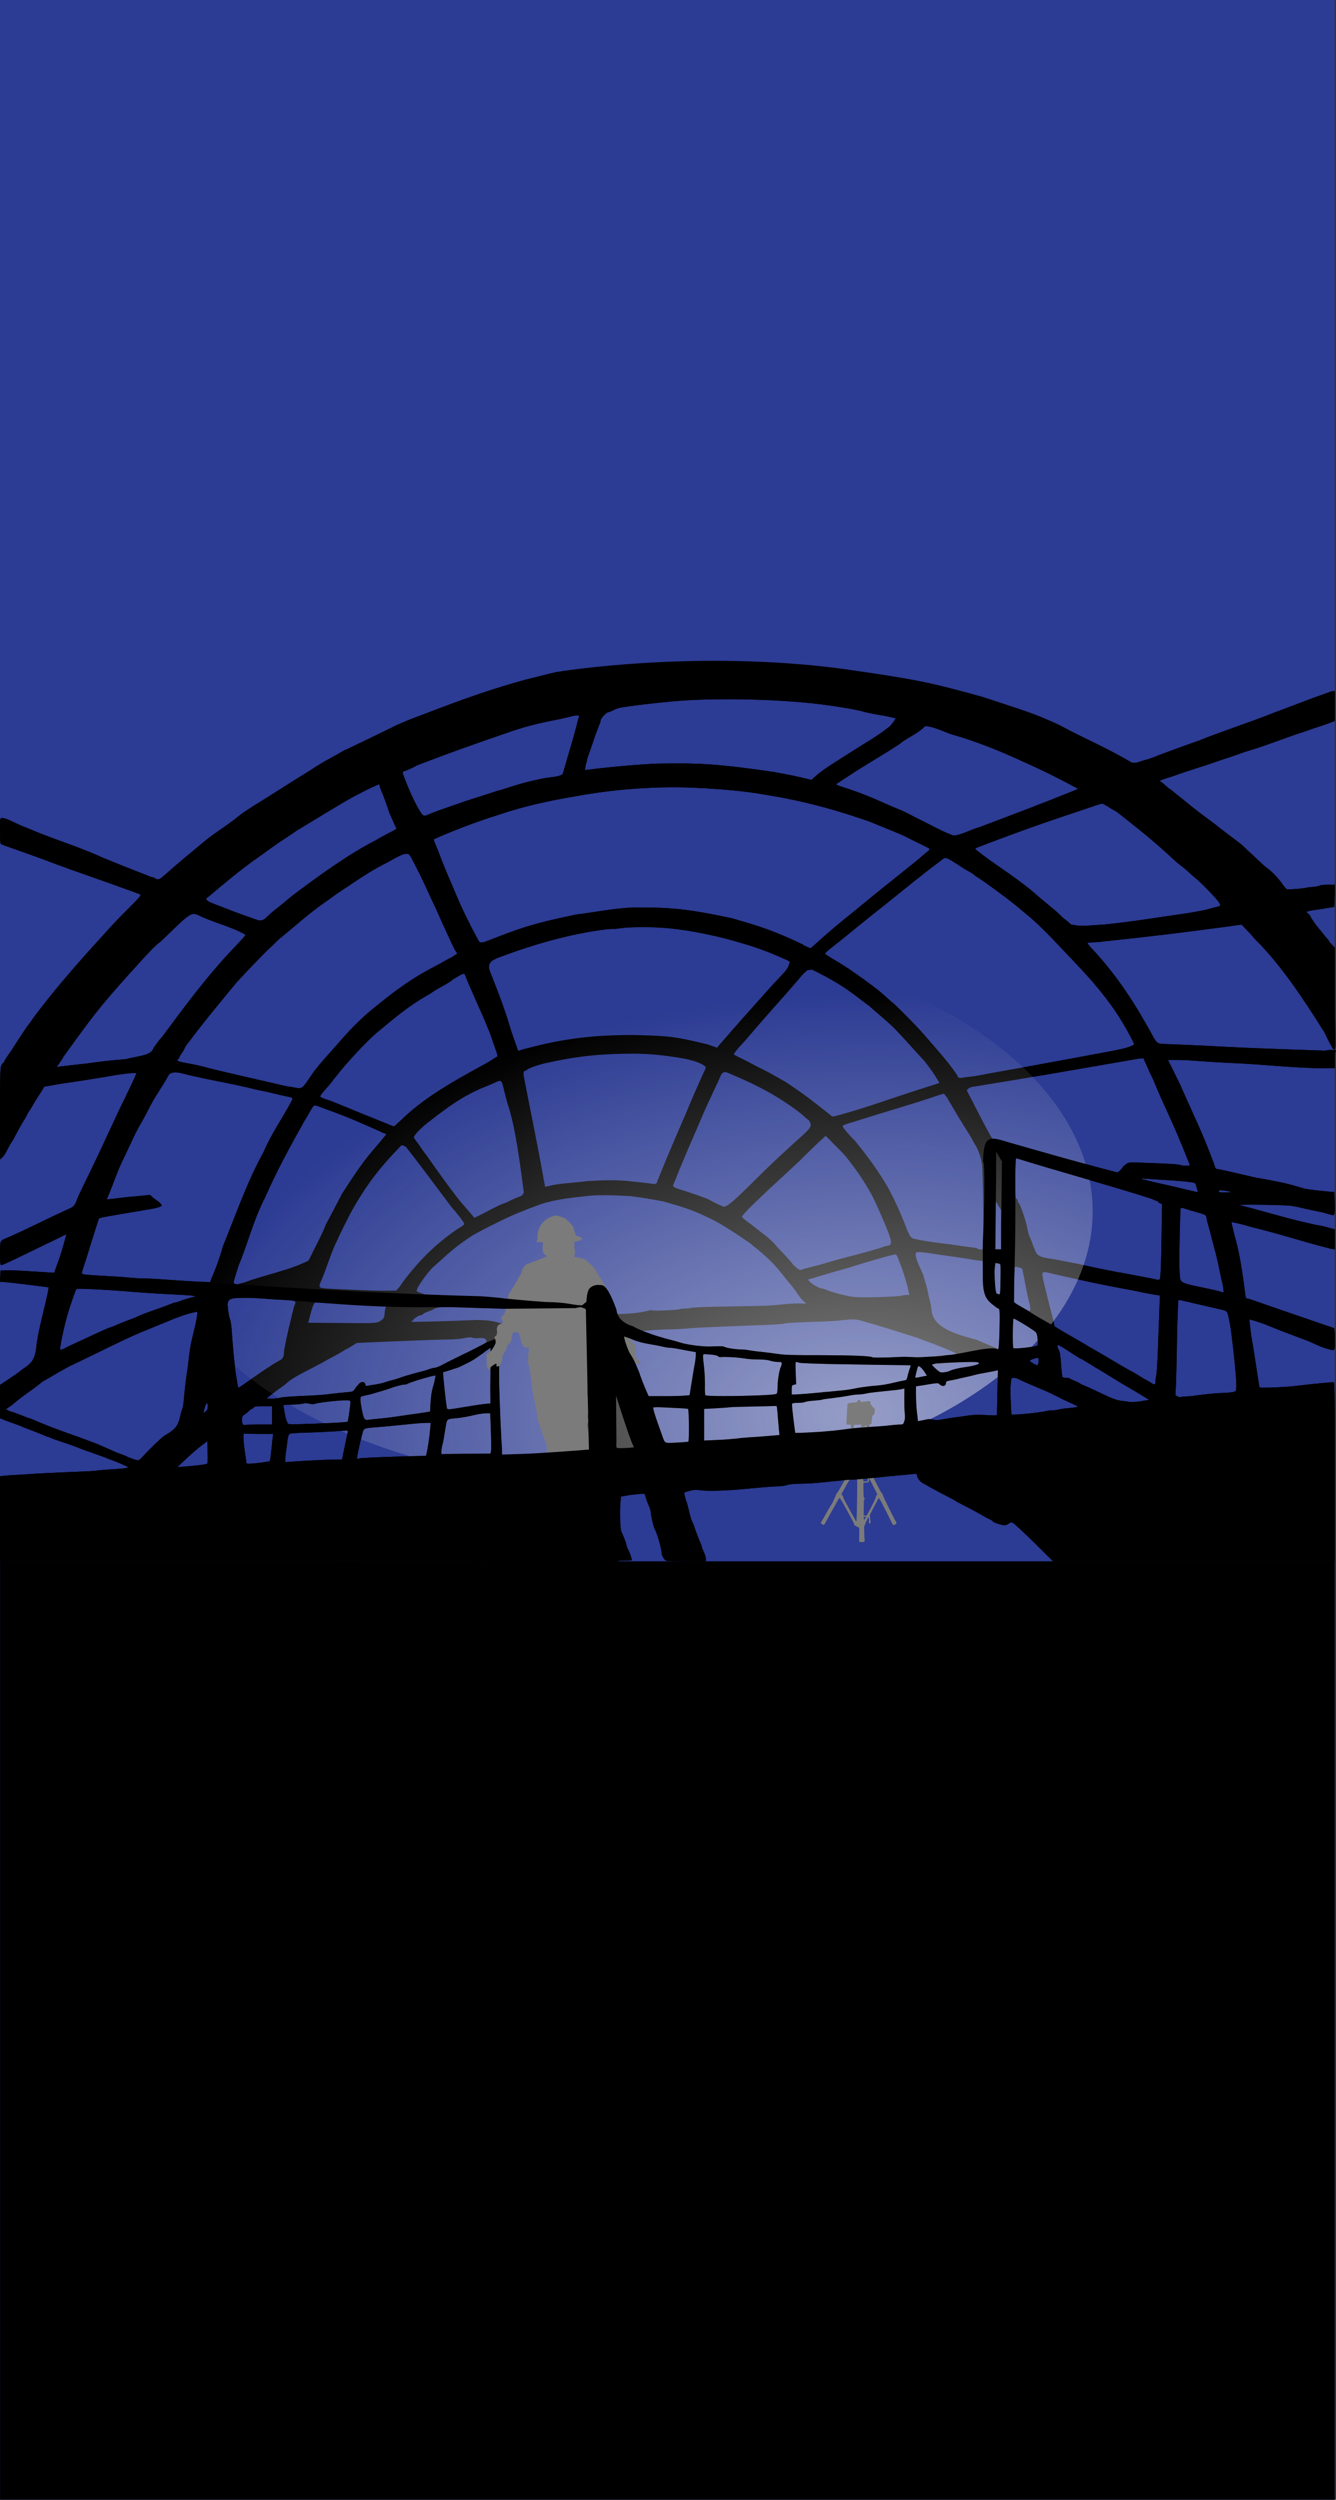
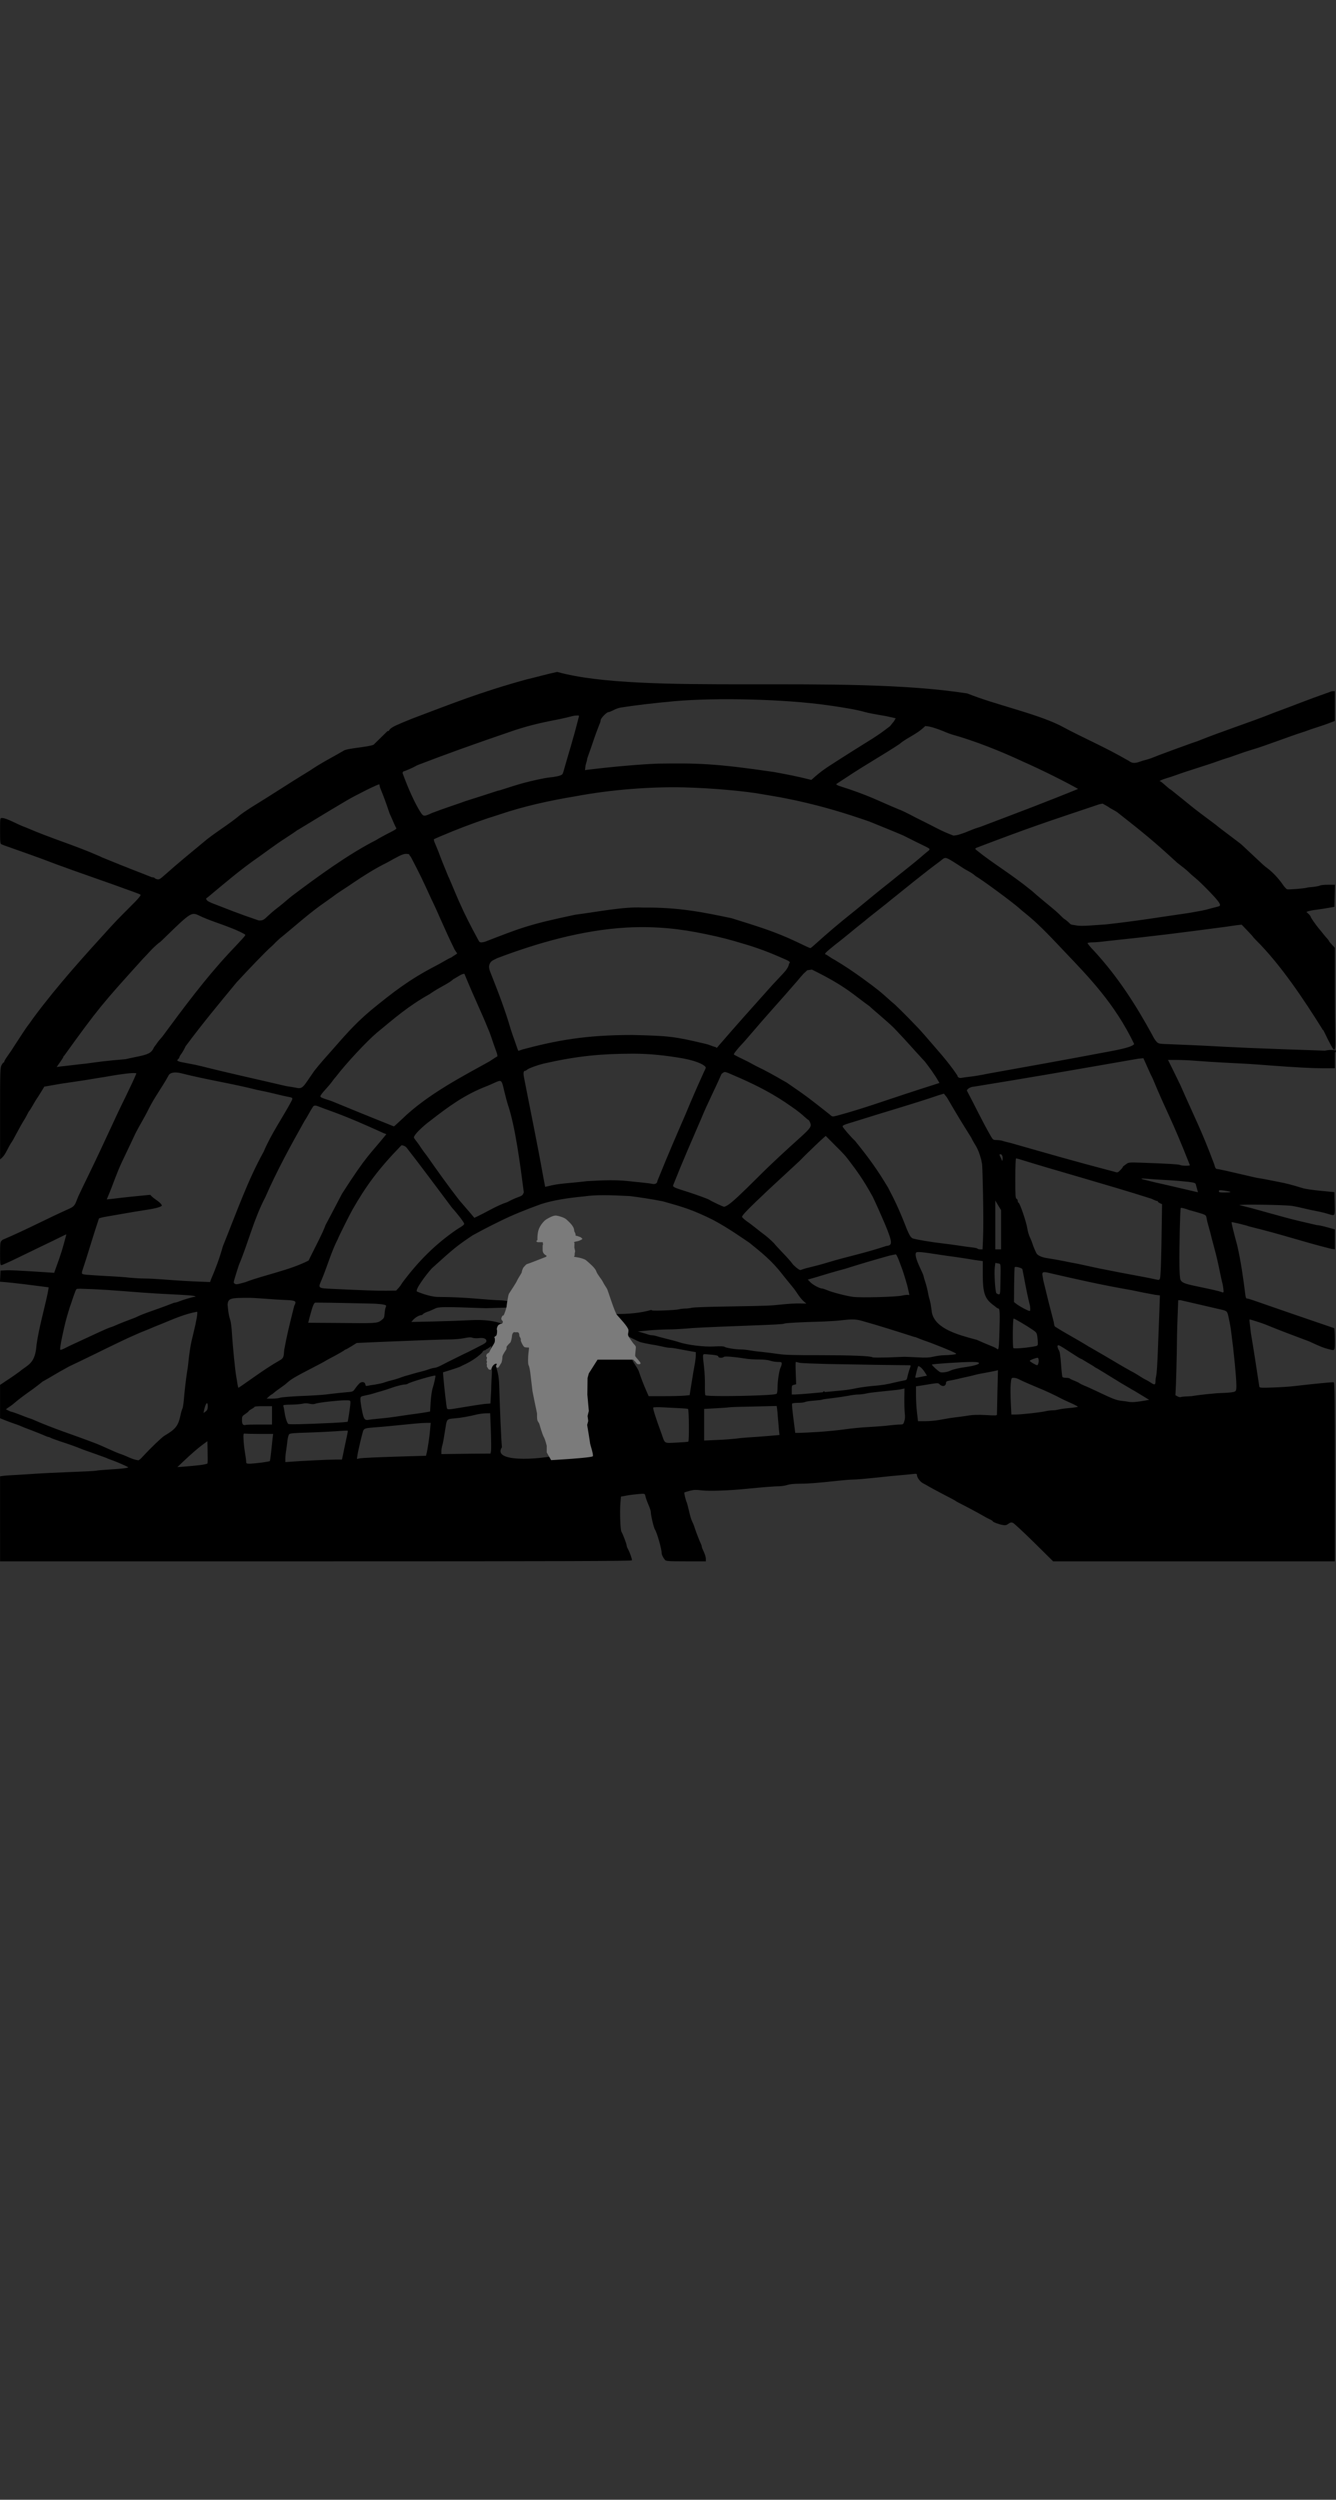
<svg xmlns="http://www.w3.org/2000/svg" id="svg856" width="423.73mm" height="792.81mm" version="1.1" viewBox="0 0 423.73 792.81">
  <rect x="0" y="0" width="423.73" height="792.81" fill="#333333" stroke="none" />
  <defs id="defs850">
    <radialGradient id="radialGradient1508" cx="126.9" cy="331.35" r="148.93" gradientTransform="matrix(-.027 -.902 1.487 -.044 -362.51 415.06)" gradientUnits="userSpaceOnUse">
      <stop id="stop1510" style="stop-color:#f7f7f7;stop-opacity:.522" offset="0" />
      <stop id="stop1512" style="stop-color:#f7f7f7;stop-opacity:0" offset="1" />
    </radialGradient>
  </defs>
  <g id="layer1" transform="translate(145.44 162.25)">
-     <rect id="BackgroundFull" x="-145.44" y="-162.25" width="423.33" height="792.81" rx=".019" ry=".2" style="fill:#2c3b93;paint-order:fill markers stroke" />
    <path id="path4" d="m115.78 279.64c-0.265-0.382-0.238-0.509 0.026-0.611 0.238-0.102 0.37 0.076 0.37 0.484 0 0.738 0 0.738-0.397 0.127z" style="fill:#000000" />
    <path id="path1472" d="m-145.42 319.43v-13.462l0.847-0.127c0.487-0.085 2.307-0.212 4.064-0.296 1.736-0.085 4.593-0.275 6.35-0.402 1.736-0.127 6.689-0.36 10.964-0.529 4.297-0.148 8.001-0.339 8.213-0.423 0.212-0.085 2.244-0.254 4.487-0.402 2.265-0.127 4.508-0.339 5.016-0.444 0.868-0.191 0.868-0.191 0.254-0.508-1.841-0.868-3.704-1.651-4.868-2.053-0.72-0.233-1.439-0.529-1.587-0.635-2.138-0.804-4.403-1.587-6.435-2.307-0.677-0.233-1.587-0.572-2.032-0.762-1.037-0.445-3.408-1.291-6.35-2.244-1.291-0.466-2.582-0.91-2.836-1.058-0.254-0.148-0.593-0.275-0.741-0.275-0.148 0-0.91-0.296-1.651-0.635-0.783-0.339-2.582-1.058-4.022-1.609-1.46-0.529-2.857-1.079-3.133-1.228-0.233-0.127-1.037-0.423-1.714-0.656-0.698-0.212-2.032-0.72-3.027-1.101l-1.799-0.72v-10.583c2.307-1.524 4.233-2.773 6.35-4.339 0.085-0.106 0.572-0.487 1.058-0.825 2.498-1.672 3.81-2.815 4.17-7.62 0.804-5.588 2.498-11.324 3.514-16.256 0.191-0.995 0.339-1.863 0.296-1.905-5.165-0.656-10.372-1.397-15.409-1.778l0.085-1.757 0.085-1.778 1.439-0.064c1.27-0.106 4.022 0.021 13.441 0.635l2.138 0.148 0.423-1.206c1.947-5.292 2.244-6.498 3.45-11.007-0.042 0-0.931 0.381-1.905 0.889-0.974 0.487-3.323 1.651-5.228 2.54-1.905 0.931-5.609 2.731-8.255 4-2.646 1.291-5.016 2.349-5.228 2.349-0.36 0-0.423-0.529-0.423-3.641 0-3.239 0.064-3.747 0.487-4.106 0.254-0.275 0.55-0.445 0.656-0.445 7.345-3.133 13.864-6.625 20.955-9.779 1.82-0.847 1.736-1.524 2.709-3.831 0.847-1.757 1.736-3.725 3.365-7.006 2.9-5.99 3.556-7.429 8.107-17.208 2.095-4.636 5.355-10.88 6.964-14.795-0.614-0.402-5.588 0.339-7.98 0.762-1.164 0.212-3.006 0.529-4.085 0.677-1.101 0.169-3.006 0.487-4.233 0.698-1.249 0.191-3.069 0.466-4.106 0.614-1.016 0.148-2.646 0.381-3.598 0.529-2.434 0.381-7.768 1.566-7.959 0.952 0.402-2.413 1.185-3.239 2.731-5.038 0.635-0.72 4.233-1.355 6.181-1.503 2.773-0.296 4.932-0.614 6.879-0.783 4.487-0.593 5.842-0.847 12.679-1.418 0.635-0.169 2.095-0.445 3.26-0.699 3.958-0.783 4.995-1.206 5.821-3.09 1.524-1.99 0.72-1.206 2.603-3.323 6.985-9.483 13.716-18.5 21.145-26.5 4.741-5.016 5.207-5.567 5.207-5.821 0-0.212-2.773-1.545-4.614-2.223-3.217-1.291-7.048-2.434-9.991-3.873-2.455-1.206-2.794-0.953-10.372 6.413-1.122 1.122-2.117 2.053-2.159 2.053-0.19 0-2.117 1.757-3.027 2.752-0.487 0.571-1.503 1.63-2.244 2.392-12.848 14.203-14.245 15.79-25.061 30.84-0.106 0-0.212 0.127-0.212 0.254 0 0.169-0.571 1.079-1.312 2.095-0.72 0.995-1.333 1.905-1.333 1.99 0 0.106-0.148 0.36-0.339 0.572-1.101 1.545-1.418 1.884-2.307 3.535-0.444 0.804-2.074 3.471-2.709 4.466-0.677 0.974-1.524 2.371-1.905 3.09-0.423 0.741-0.825 1.376-0.931 1.46-0.085 0.064-0.381 0.55-0.614 1.058-0.254 0.487-0.614 1.164-0.783 1.439-0.783 1.249-1.524 2.54-2.709 4.763-0.677 1.333-1.376 2.54-1.524 2.731-0.275 0.318-0.783 1.249-1.905 3.387-0.254 0.445-0.72 1.122-1.101 1.46l-0.635 0.572v-14.541c0-13.42 0.042-14.668 0.487-15.409 0.233-0.444 0.529-0.804 0.656-0.804 0.106 0 0.191-0.148 0.191-0.296 0-0.169 0.466-0.953 1.058-1.778 1.206-1.714 1.27-1.82 2.413-3.619 1.376-2.138 3.81-5.821 3.958-5.948 0.085-0.085 0.931-1.206 1.82-2.519 7.832-10.562 16.51-20.066 24.617-28.977 2.413-2.667 5.376-5.503 7.641-7.832 1.185-1.206 1.863-2.095 1.714-2.223-0.127-0.127-0.952-0.466-1.82-0.762-8.34-3.09-17.928-6.308-24.871-8.89-6.54-2.519-9.864-3.598-16.404-5.948-0.296-0.106-0.741-0.296-0.974-0.381-0.423-0.127-0.487-0.571-0.487-4.255 0-4.085 0-4.106 0.614-4.106 0.741 0 1.926 0.445 4.424 1.651 1.079 0.529 2.688 1.206 3.577 1.524 7.853 3.387 14.88 5.419 22.479 8.742 0.445 0.169 0.974 0.423 1.185 0.55 9.44 3.873 10.499 4.17 15.875 6.329 0.402 0 0.804 0.106 0.847 0.212 0.064 0.127 0.402 0.318 0.825 0.423 0.614 0.148 0.952-0.064 2.519-1.46 4.466-3.958 6.943-5.969 13.314-11.239 3.619-2.815 7.26-4.974 10.626-7.81 0.191-0.169 1.566-1.122 3.09-2.117 7.959-4.889 11.938-7.62 18.902-11.853 3.958-2.667 6.392-3.789 10.604-6.244 0.868-0.825 8.207-1.223 9.604-1.964l4.372-4.288c1.016-0.085-0.217-0.373 2.555-1.749 0.952-0.444 3.387-1.482 5.44-2.286 12.171-4.572 20.997-8.191 35.92-12.319 3.344-0.783 6.54-1.714 9.927-2.434 27.064 7.551 90.658 0.658 130.09 6.832 8.787 3.555 21.169 6.165 29.234 10.059 8.826 4.741 13.314 6.35 22.056 11.366 0.868 0.699 1.841 0.783 3.281 0.254 0.55-0.212 1.609-0.529 2.328-0.699 0.741-0.19 1.926-0.614 2.646-0.931 0.741-0.318 1.926-0.762 2.646-1.016 2.667-0.995 5.334-1.968 6.879-2.519 0.868-0.339 2.667-0.952 3.958-1.397 7.916-3.196 16.489-5.905 24.087-8.953 7.874-2.9 9.334-3.641 18.521-6.879h0.91v9.44l-1.228 0.466c-2.836 1.122-5.652 1.863-8.424 2.921-5.948 1.884-11.345 4.17-17.462 5.99-0.423 0.106-2.159 0.677-3.831 1.291-1.672 0.614-3.387 1.185-3.831 1.291-0.423 0.148-1.333 0.423-1.99 0.677-4.636 1.672-9.229 2.942-13.758 4.593-0.804 0.296-2.117 0.72-2.921 0.952-1.418 0.423-2.498 0.952-1.968 0.952 0.148 0 0.91 0.593 1.714 1.333 0.783 0.699 1.524 1.312 1.672 1.312 7.345 5.821 5.016 4.276 14.478 11.303 0.36 0.423 7.451 5.63 8.001 6.16 0.55 0.508 1.884 1.778 2.963 2.773 3.768 3.556 4.233 4 5.292 4.763 1.566 1.164 3.493 3.239 4.657 4.932 0.55 0.847 1.249 1.587 1.503 1.672 0.487 0.148 5.44-0.254 6.181-0.487 0.212-0.085 1.101-0.191 2.032-0.254 0.931-0.106 1.905-0.296 2.159-0.423 0.275-0.169 1.46-0.275 2.646-0.275h2.159l-0.085 3.493-0.085 3.514-1.841 0.317c-1.016 0.191-2.752 0.466-3.852 0.593-1.079 0.127-2.244 0.36-2.582 0.466l-0.614 0.254 0.699 0.635c0.36 0.339 0.656 0.741 0.656 0.868 0 0.254 1.482 2.413 2.625 3.789 0.381 0.445 1.058 1.27 1.482 1.82 0.445 0.55 0.995 1.206 1.27 1.482 0.233 0.296 0.445 0.572 0.445 0.656 0 0.085 0.423 0.593 0.931 1.122l0.91 0.974v15.557c0 18.457 0.974 19.537-2.18 13.568-0.318-0.614-1.439-3.069-1.566-3.069-0.106 0-0.212-0.127-0.212-0.254-5.715-9.144-13.144-20.383-21.082-28.257-0.487-0.487-0.889-0.931-0.889-0.995 0-0.042-0.804-0.953-1.799-1.968l-1.82-1.905-1.566 0.169c-0.847 0.106-2.498 0.36-3.662 0.529-14.097 1.863-22.098 2.9-37.719 4.53-1.524 0.212-3.45 0.381-4.276 0.381s-1.566 0.106-1.651 0.233c-0.064 0.106 0.847 1.249 2.053 2.477 7.62 8.297 13.25 17.124 18.457 26.649 0.381 0.762 0.804 1.545 1.355 2.138 0.635 0.698 0.741 0.698 5.122 0.847 2.477 0.085 6.858 0.296 9.779 0.423 2.9 0.169 9.165 0.487 13.928 0.698 8.636 0.339 13.568 0.529 24.553 0.889 1.206-0.254 2.752-0.381 3.556 0.042l-0.381 0.656v4.889h-3.493c-3.704 0-9.144-0.296-17.526-0.931-5.355-0.423-7.197-0.529-14.965-0.91-2.688-0.148-6.308-0.381-8.064-0.529-1.736-0.148-4.445-0.275-6.011-0.275h-2.857c1.397 2.731 3.006 6.117 3.895 7.916 4.614 10.52 6.837 14.605 10.774 25.209 0.254 1.037 0.466 1.397 0.847 1.46 0.677 0.042 3.852 0.762 9.356 2.053 1.672 0.402 3.429 0.804 3.852 0.847 0.445 0.064 1.397 0.212 2.117 0.36 0.741 0.148 2.561 0.487 4.085 0.804 2.54 0.487 4 0.847 7.81 2.011 0.741 0.254 3.281 0.614 5.694 0.847l4.36 0.423 0.085 3.662c0.085 4.106 0.191 3.937-2.032 3.26-0.677-0.212-1.863-0.529-2.603-0.677-3.006-0.593-4.233-0.868-5.63-1.206-0.804-0.212-2.201-0.508-3.133-0.656-2.011-0.381-18.097-0.593-16.722-0.254 0.508 0.148 1.418 0.36 1.99 0.508 0.593 0.127 2.201 0.55 3.577 0.952 8.255 2.244 9.419 2.731 18.881 4.868 0.402 0 1.418 0.191 2.223 0.402 0.847 0.233 1.968 0.529 2.519 0.677l0.974 0.275v6.329l-1.101-0.148c-10.16-2.561-14.69-4.318-26.141-7.133-0.402-0.233-5.376-1.46-5.503-1.333-0.106 0.085 0.656 3.239 1.778 7.345 1.185 5.144 1.884 10.181 2.54 15.367 0.127 1.164 0.254 1.503 0.593 1.503 0.254 0 1.228 0.296 2.18 0.635 9.969 3.493 10.964 3.789 25.442 8.763 0.106 0.148 0.212 1.778 0.212 3.641 0 3.789 0.148 3.577-2.159 2.963-1.376-0.339-2.434-0.762-5.948-2.392-4.678-1.757-9.25-3.45-13.97-5.397-0.91-0.381-4.699-1.587-4.932-1.587-0.212 0 0.191 2.328 0.36 4.212 1.016 6.032 1.482 9.144 2.709 17.187 0.106 0.296 0.931 0.318 4.445 0.191 2.349-0.085 5.186-0.275 6.265-0.402 6.286-0.741 12.594-1.355 12.89-1.249 0.296 0.106 0.339 5.63 0.339 28.469v28.321h-89.344l-6.054-5.99c-3.344-3.281-6.35-6.075-6.689-6.223-0.529-0.212-0.826-0.148-1.439 0.296-0.593 0.445-0.974 0.529-1.714 0.402-1.312-0.212-3.239-0.953-3.239-1.185 0-0.106-0.445-0.402-0.974-0.635-0.55-0.254-1.418-0.699-1.926-1.016-1.333-0.783-4.868-2.688-6.879-3.704-0.953-0.466-1.778-0.931-1.863-0.995-0.148-0.169-1.185-0.72-4.889-2.646-1.587-0.825-3.323-1.778-3.831-2.074-0.508-0.318-1.333-0.762-1.778-0.995-0.931-0.466-1.926-1.863-1.926-2.625 0-0.402-0.191-0.444-1.376-0.296-0.762 0.085-2.646 0.275-4.191 0.402-1.524 0.127-3.958 0.36-5.419 0.529-5.101 0.55-8.213 0.825-9.398 0.825-0.656 0-2.794 0.169-4.762 0.381-6.392 0.698-9.356 0.931-12.171 0.931-1.736 0-3.175 0.169-3.831 0.402-0.571 0.212-1.693 0.36-2.477 0.402-1.418 0-4.932 0.275-10.35 0.804-5.524 0.571-11.959 0.783-14.245 0.508-1.799-0.233-2.498-0.212-3.831 0.127-0.868 0.254-1.672 0.487-1.714 0.529-0.127 0.148 0.402 2.392 0.762 3.175 0.127 0.296 0.445 1.545 0.741 2.794 0.275 1.228 0.656 2.603 0.91 3.09 0.233 0.444 0.635 1.397 0.847 2.117 0.487 1.482 1.651 4.487 2.011 5.165 0.127 0.254 0.233 0.593 0.233 0.783s0.296 0.953 0.656 1.672c0.339 0.741 0.656 1.714 0.656 2.201v0.847h-6.287c-5.715 0-6.35-0.064-6.689-0.466-0.635-0.783-1.037-1.63-1.037-2.159 0-1.27-1.482-6.519-2.117-7.429-0.402-0.593-1.333-4.593-1.333-5.673 0-0.233-0.212-0.931-0.466-1.566-0.635-1.439-1.143-2.794-1.291-3.598-0.169-0.593-0.212-0.635-2.18-0.445-1.101 0.085-2.794 0.296-3.789 0.487l-1.736 0.318-0.169 2.011c-0.233 2.963-0.021 8.509 0.318 9.123 0.487 0.825 1.651 3.895 1.651 4.318 0 0.212 0.148 0.677 0.36 1.058 0.699 1.291 1.418 3.344 1.312 3.704-0.106 0.233-20.383 0.318-100.27 0.318h-100.12zm63.055-16.976c1.503-0.169 2.646-0.402 2.731-0.593 0.085-0.191 0.085-1.82 0.042-3.683l-0.064-3.344-1.46 1.058c-1.651 1.228-3.725 3.027-6.329 5.503l-1.736 1.651 2.117-0.148c1.164-0.085 3.281-0.296 4.699-0.444zm19.981-0.847c1.355-0.19 2.477-0.402 2.54-0.466 0.042-0.042 0.233-1.333 0.402-2.879 0.148-1.524 0.36-3.429 0.445-4.255l0.19-1.482h-4.339c-2.392 0-4.53-0.064-4.741-0.106-0.317-0.085-0.402 0.212-0.317 1.736 0.021 1.037 0.233 2.9 0.444 4.191 0.212 1.27 0.402 2.582 0.402 2.963 0 0.614 0.085 0.656 1.27 0.656 0.677-0.021 2.349-0.19 3.704-0.36zm16.446-0.698c2.709-0.148 5.8-0.254 6.943-0.254h2.011l0.296-1.376c0.148-0.783 0.487-2.307 0.699-3.387 0.254-1.101 0.529-2.519 0.677-3.154 0.148-0.635 0.212-1.185 0.148-1.249-0.042-0.042-1.736 0.021-3.789 0.191-2.011 0.127-6.075 0.339-9.038 0.423-4.022 0.106-5.482 0.233-5.736 0.508-0.191 0.212-0.423 1.058-0.529 1.863-0.085 0.847-0.275 2.265-0.402 3.154-0.169 0.868-0.275 2.117-0.275 2.731v1.101l2.074-0.148c1.101-0.085 4.233-0.275 6.921-0.402zm-54.186-1.249c2.328-2.54 5.99-6.054 6.837-6.562 3.535-2.074 4.36-3.133 5.059-6.35 0.169-0.868 0.444-1.82 0.593-2.117 0.169-0.275 0.381-1.524 0.487-2.773 0.254-3.006 0.635-6.329 0.995-8.721 0.191-1.101 0.36-2.328 0.402-2.794 0.233-2.688 0.72-5.779 1.058-7.26 0.233-0.953 0.508-2.159 0.635-2.646 0.91-3.683 1.376-6.435 1.143-6.667-3.958 0.677-7.895 2.477-11.43 3.916-1.376 0.529-3.154 1.27-3.916 1.609-0.762 0.318-1.46 0.614-1.503 0.614-0.064 0-0.804 0.318-1.651 0.677-0.847 0.381-1.778 0.804-2.053 0.91-0.699 0.254-6.286 2.921-12.848 6.159-2.815 1.376-6.096 2.942-7.26 3.493-4.911 2.688-5.271 3.069-8.107 4.636-0.085 0-0.445 0.254-0.825 0.593-0.36 0.318-1.482 1.164-2.477 1.905-2.815 2.011-4.233 3.006-6.456 4.911-0.847 0.656-1.609 1.079-2.117 1.524 0 0 0.466 0.275 1.482 0.72 0.656 0.106 1.778 0.55 3.154 1.058 0.741 0.317 2.328 0.931 3.556 1.312 7.218 3.196 13.081 4.953 19.346 7.366 3.387 1.228 6.667 3.027 9.102 3.81 1.778 0.614 3.45 1.672 5.355 1.905 0.169 0.021 0.847-0.529 1.439-1.228zm79.861 0.085 9.927-0.296 0.169-0.656c0.318-1.143 0.995-5.588 1.143-7.726l0.191-2.053h-1.291c-0.698 0-2.477 0.106-3.916 0.254-6.921 0.699-10.774 1.058-12.7 1.185-2.857 0.212-3.239 0.36-3.535 1.143-0.339 1.016-1.609 6.308-1.799 7.705l-0.169 1.164 1.016-0.212c0.572-0.106 5.503-0.339 10.964-0.508zm24.257-0.953 6.138-0.042 0.169-0.847c0.064-0.466 0.042-3.323-0.064-6.392l-0.212-5.546-1.46 0.021c-0.783 0.021-1.968 0.191-2.646 0.339-2.561 0.635-5.228 1.122-7.218 1.27-2.371 0.19-2.434 0.212-2.836 2.921-0.55 3.514-0.762 4.699-1.016 5.63-0.169 0.508-0.296 1.355-0.296 1.863v0.91l1.672-0.021c0.889-0.021 4.403-0.042 7.768-0.106zm28.49 0.042c-2.18-9.842-9.715-21.696-9.588-31.263-0.042-2.857-0.508-3.281-1.841-4.741-0.677-0.741-2.9-4.636-2.9-4.022 0 0.212-1.714 1.63-2.074 2.032-0.614 0.635-1.291 2.413-2.815 5.715-0.233 0.508-0.953 3.429-1.249 3.979-0.466 0.931 0.741 1.714 0.868 6.519 0.191 6.985 0.656 17.801 0.868 19.685-3.619 5.503 15.663 3.577 18.732 2.095zm40.386-3.873c0.296-0.191 0.212-10.054-0.085-10.35-0.085-0.085-1.143-0.191-2.349-0.233-1.228-0.064-3.598-0.191-5.313-0.275-1.757-0.106-3.26-0.064-3.365 0.042-0.212 0.212 0.656 2.963 2.646 8.424 1.101 3.133 0.677 2.9 4.678 2.709 1.926-0.085 3.619-0.212 3.789-0.318zm14.944-0.931c0.868-0.127 2.731-0.318 4.106-0.402 1.376-0.064 4.149-0.275 6.181-0.445l3.683-0.317-0.191-1.799c-0.064-0.974-0.212-2.667-0.318-3.704-0.064-1.058-0.169-2.328-0.254-2.836l-0.127-0.868-7.07 0.169c-3.895 0.064-7.493 0.169-8.001 0.254-0.487 0.085-2.498 0.212-4.403 0.318l-3.535 0.191v10.033l4.191-0.191c2.265-0.085 4.868-0.296 5.736-0.402zm26.331-2.138c2.54-0.169 6.287-0.529 8.34-0.826 2.032-0.296 5.546-0.635 7.789-0.741 2.244-0.127 5.101-0.339 6.35-0.508 1.228-0.148 2.731-0.275 3.344-0.275 0.995 0 1.101-0.064 1.397-1.016 0.233-0.656 0.296-1.566 0.148-2.582-0.085-0.847-0.148-2.963-0.127-4.72l0.042-3.111-0.762 0.169c-0.677 0.191-1.672 0.296-7.747 0.91-1.376 0.127-3.048 0.36-3.704 0.529-0.656 0.148-1.714 0.296-2.371 0.296-0.677 0-2.138 0.169-3.302 0.423-1.164 0.212-3.45 0.55-5.059 0.741-1.609 0.169-3.048 0.381-3.175 0.466-0.127 0.085-1.291 0.233-2.561 0.317-1.312 0.085-2.582 0.296-2.836 0.423-0.275 0.169-1.27 0.275-2.223 0.275-0.952 0-1.799 0.106-1.884 0.254-0.127 0.233 0 1.714 0.699 7.091l0.275 2.18h1.376c0.741 0 3.45-0.148 5.99-0.296zm-177.25-2.349h3.937v-5.821h-2.773c-1.524 0-2.773 0.064-2.773 0.212 0 0.106-0.423 0.423-0.931 0.677-0.508 0.296-0.931 0.593-0.931 0.698 0 0.106-0.466 0.487-1.058 0.889-0.995 0.656-1.058 0.762-1.058 1.99 0 1.312 0.36 1.714 1.27 1.46 0.212-0.064 2.159-0.106 4.318-0.106zm23.071-0.508c2.603-0.127 4.763-0.296 4.847-0.381 0.148-0.148 0.868-5.038 0.889-6.054 0-0.741-0.021-0.741-1.693-0.741-2.18 0-8.53 0.72-9.44 1.079-0.445 0.191-1.058 0.191-1.884 0-0.762-0.169-1.503-0.169-2.053-0.021-0.508 0.127-2.117 0.296-3.619 0.318-2.392 0.021-2.731 0.106-2.582 0.445 0.085 0.254 0.275 1.122 0.381 1.947 0.233 1.693 0.783 3.408 1.185 3.725 0.275 0.212 4.72 0.106 13.97-0.317zm192.42-0.931c3.344-0.614 3.852-0.677 5.927-0.931 1.101-0.127 2.752-0.36 3.704-0.529 1.122-0.169 2.963-0.233 5.249-0.106 3.006 0.191 3.493 0.169 3.493-0.169 0-0.212 0.064-3.471 0.148-7.239l0.169-6.816-0.614 0.148c-0.339 0.085-1.228 0.275-1.968 0.402-0.699 0.127-1.947 0.381-2.731 0.508-0.783 0.148-1.778 0.36-2.265 0.508-0.445 0.148-1.524 0.381-2.413 0.571-0.868 0.191-2.244 0.487-3.027 0.699-0.804 0.169-1.905 0.423-2.434 0.487-0.72 0.106-1.016 0.296-1.016 0.614 0 1.122-1.079 1.439-1.99 0.593-0.593-0.572-0.254-0.593-5.736 0.318l-1.799 0.275v2.815c0 1.524 0.127 4.022 0.318 5.524l0.317 2.709h2.307c1.27 0 3.217-0.169 4.36-0.381zm-177.69-0.423c2.794-0.254 4.339-0.466 7.81-0.995 1.037-0.169 2.942-0.423 4.233-0.593 1.333-0.191 2.815-0.402 3.302-0.508l0.931-0.169 0.169-2.942c0.106-1.651 0.36-3.514 0.572-4.233 0.593-1.884 1.058-4.085 0.931-4.212-0.233-0.233-8.276 2.117-8.784 2.603-0.169 0.106-0.529 0.212-0.868 0.212-0.72 0-2.963 0.571-4.593 1.185-0.656 0.233-1.947 0.656-2.9 0.931-0.952 0.254-2.074 0.593-2.519 0.741-0.423 0.148-1.524 0.423-2.434 0.593-1.672 0.36-1.672 0.36-1.672 1.312 0 1.079 0.635 4.593 1.037 5.609 0.296 0.762 0.698 0.995 1.482 0.847 0.296-0.064 1.778-0.254 3.302-0.381zm207.03-1.714c1.926-0.212 3.937-0.508 4.508-0.656 0.593-0.148 1.609-0.275 2.307-0.275 0.677 0 1.101-0.106 1.778-0.254 2.688-0.55 3.111-0.318 5.842-0.783 0.656-0.021-0.085-0.445-3.175-1.82-0.508-0.212-1.355-0.635-1.863-0.889-1.905-1.016-5.228-2.582-7.281-3.387-2.455-1.016-5.228-2.223-6.286-2.794-0.423-0.212-1.079-0.381-1.503-0.381-0.72 0-0.741 0.021-0.931 1.968-0.106 1.101-0.085 3.704 0.021 5.821l0.191 3.852h1.482c0.826 0 3.048-0.191 4.911-0.402zm-261.26-2.201c0-1.778-0.698-1.037-1.185 1.249l-0.191 0.889 0.677-0.487c0.529-0.402 0.677-0.741 0.698-1.651zm80.687 0.339c2.815-0.466 5.334-0.868 6.964-1.079l1.99-0.148 0.233-4.17c0.085-5.503 0.529-6.456-0.085-7.091-0.445-0.487-0.402-1.291-0.402-3.069 0-1.27 0.487-4.085 0.656-4.085 0.148 0-1.524 1.27-1.524 1.122 0-0.148-0.402 0.402-0.614 0.402-0.212 0-0.698 0.254-0.698 0.381 0 0.402-2.413 2.498-5.186 3.852-0.952 0.445-1.905 0.931-2.117 1.037-0.212 0.106-1.503 0.529-2.857 0.974l-2.455 0.762 0.148 1.863c0.296 3.387 0.952 8.996 1.079 9.461 0.191 0.571 0.466 0.529 4.868-0.212zm216.7-2.18 1.185-0.212-2.371-1.439c-1.312-0.783-2.54-1.566-2.794-1.672-0.212-0.106-0.635-0.339-0.91-0.529-3.789-2.18-6.477-3.958-10.329-6.265-0.423-0.212-0.847-0.445-0.931-0.529-0.148-0.148-0.847-0.572-2.117-1.312-0.487-0.296-1.397-0.847-1.99-1.206-0.508 0.064-6.159-4.022-7.26-4.36-0.381 0-0.445 0.169-0.339 0.614 0.064 0.318 0.233 0.72 0.339 0.847 0.36 0.508 0.529 1.609 0.783 4.974 0.127 1.841 0.318 3.493 0.402 3.619 0.106 0.169 0.635 0.275 1.185 0.275 0.572 0 1.101 0.106 1.164 0.233 0.085 0.106 0.72 0.423 1.418 0.677 0.677 0.275 1.439 0.614 1.651 0.804 0.212 0.148 0.889 0.508 1.46 0.741 0.593 0.212 2.307 0.995 3.831 1.714 5.27 2.519 6.35 2.942 8.086 3.133 0.741 0.064 1.799 0.233 2.371 0.339 1.016 0.148 2.413 0.042 5.165-0.445zm-274.44-0.889c0.381-0.148 3.302-0.381 6.413-0.529 3.133-0.106 6.773-0.339 8.086-0.487 1.312-0.169 2.857-0.36 3.429-0.402 0.593-0.085 1.99-0.212 3.133-0.318 2.053-0.169 2.053-0.169 2.794-1.249 0.423-0.614 1.016-1.291 1.291-1.566 0.741-0.656 1.757-0.487 1.863 0.296 0.085 0.508 0.212 0.614 0.677 0.487 0.36-0.085 1.439-0.275 2.434-0.402 1.016-0.169 2.392-0.445 3.027-0.699 0.656-0.233 1.672-0.529 2.244-0.656 0.593-0.127 1.587-0.423 2.244-0.656 0.677-0.275 1.566-0.55 1.99-0.699 0.445-0.106 1.46-0.381 2.244-0.635 0.804-0.233 2.117-0.593 2.921-0.783 0.783-0.19 1.926-0.529 2.519-0.762 0.571-0.212 1.333-0.402 1.714-0.423 0.36 0 1.312-0.381 2.117-0.804 0.783-0.423 2.836-1.46 4.487-2.265 1.672-0.826 3.493-1.736 4.085-1.99 0.55-0.296 1.376-0.699 1.841-0.931s1.037-0.55 1.312-0.677c2.138-1.058 2.561-1.376 2.561-1.841 0-0.741-0.952-1.101-2.392-0.91-0.677 0.106-1.587 0.042-2.011-0.106-0.529-0.212-1.206-0.191-2.688 0.127-1.079 0.212-3.048 0.402-4.403 0.402-2.265 0-6.667 0.148-22.648 0.804l-7.006 0.318-1.63 1.016c-0.91 0.572-1.757 1.037-1.841 1.037-0.106 0-0.381 0.148-0.593 0.36-0.254 0.191-1.63 0.974-3.069 1.757-1.46 0.762-2.794 1.482-2.921 1.587-0.148 0.127-1.884 1.058-3.831 2.053-5.927 3.048-6.985 3.704-8.488 5.08-0.212 0.212-1.122 0.868-1.968 1.46-0.847 0.572-1.736 1.27-2.011 1.524-0.296 0.254-0.55 0.466-0.635 0.466-0.085 0-0.466 0.275-0.868 0.656l-0.72 0.656h1.778c0.974 0 2.095-0.127 2.519-0.296zm289.05-0.487c1.376-0.212 2.794-0.466 8.022-0.931 1.736-0.064 3.81-0.169 4.572-0.275 1.185-0.169 1.397-0.275 1.566-0.847 0.233-0.995-0.085-5.44-0.952-13.293-0.572-4.741-0.783-6.498-1.122-8.086-0.72-3.556-0.635-3.408-2.011-3.873-4.233-0.952-9.546-2.244-13.525-3.133h-0.762l-0.212 5.503c-0.127 3.027-0.233 8.149-0.254 11.43-0.064 3.281-0.169 7.599-0.254 9.588l-0.169 3.619 0.741 0.402c0.381 0.212 0.868 0.275 0.995 0.169 0.169-0.106 1.947-0.233 3.365-0.275zm-160.74-0.169 1.566-0.148 0.318-2.053c0.635-3.979 1.143-7.048 1.397-8.297 0.127-0.72 0.233-1.757 0.233-2.307v-0.995l-2.434-0.423c-1.333-0.254-3.027-0.572-3.725-0.698-0.72-0.148-1.63-0.254-2.095-0.254-0.423 0-1.482-0.169-2.286-0.381-0.826-0.191-2.392-0.508-3.471-0.656-1.079-0.191-2.667-0.508-3.514-0.741-0.825-0.233-4.445-2.159-4.551-2.095-0.085 0.106 1.503 2.519 1.672 2.879 0.191 0.381-0.487 0.952-0.487 1.714 0 1.037 0.931 1.482 1.439 2.201 0.635 0.931-0.106 0.656-0.529 0.656-0.783 0.042 1.46 2.455 1.99 4.106 0.572 1.736 1.482 4.128 2.498 6.413l0.55 1.249h4.932c2.688 0 5.63-0.085 6.498-0.169zm23.601-0.085c4.043-0.169 5.461-0.318 5.609-0.572 0.127-0.212 0.233-1.058 0.233-1.884 0-2.053 0.529-5.482 0.952-6.35 0.212-0.402 0.381-0.953 0.381-1.27 0-0.445-0.169-0.529-1.291-0.529-0.72 0-1.799-0.191-2.413-0.402-0.699-0.233-2.095-0.381-3.662-0.381-1.376 0-3.217-0.106-4.128-0.275-3.662-0.572-6.583-0.826-6.879-0.529-0.381 0.402-1.736 0.339-1.736-0.106 0-0.36-0.974-0.55-3.831-0.741-1.249-0.085-1.206-0.339-0.698 4.106 0.191 1.587 0.296 4.17 0.275 5.736-0.042 1.566 0.042 2.985 0.127 3.154 0.233 0.339 9.038 0.36 17.06 0.042zm16.595-0.656c2.307-0.212 4.974-0.466 5.927-0.55 0.952-0.085 2.731-0.275 3.958-0.381 1.249-0.106 3.154-0.423 4.233-0.656 1.101-0.233 3.344-0.55 5.038-0.72 3.196-0.254 4.572-0.466 7.408-1.164 0.952-0.233 2.159-0.466 2.688-0.572 0.847-0.127 1.016-0.275 1.143-0.974 0.191-0.931 0.614-2.392 0.953-3.26 0.169-0.423 0.127-0.614-0.106-0.614-0.783 0.021-19.029-0.254-26.119-0.402-4.276-0.106-8.276-0.254-8.848-0.381-0.593-0.148-1.143-0.275-1.228-0.275-0.106 0-0.106 1.587-0.021 3.556l0.127 3.514-0.72 0.191c-0.635 0.148-0.677 0.254-0.677 1.609v1.46h0.995c0.572 0 2.921-0.169 5.249-0.381zm-177.14-4.911c3.281-2.307 5.546-3.852 8.911-5.779 0.804-0.677 0.847-0.825 1.016-3.09 0.868-4.657 1.355-6.71 3.175-13.949 0.826-1.587 0.55-1.736-3.196-1.884-1.312-0.042-4.276-0.233-6.562-0.423-2.286-0.169-4.381-0.275-4.593-0.233-5.99-0.042-6.54 0.169-6.794 2.074l0.191 1.863c0.106 1.016 0.402 2.371 0.614 2.963 0.254 0.677 0.487 2.498 0.593 4.551 0.254 3.873 0.952 11.155 1.333 13.377 0.148 0.783 0.339 1.947 0.423 2.582 0.106 0.614 0.233 1.122 0.318 1.122 0.042 0 2.117-1.439 4.572-3.175zm286.26 1.122c0-0.55 0.127-1.418 0.254-1.926 0.148-0.529 0.381-4.381 0.529-8.594 0.169-4.233 0.36-9.715 0.466-12.234l0.148-4.508-1.566-0.191c-3.429-0.614-4.551-0.868-7.366-1.46-9.8-1.693-17.314-3.429-26.077-5.44-2.349-0.614-2.455-0.212-2.159 1.185 0.169 1.185 0.296 1.63 0.593 2.794 0.91 3.789 1.609 6.646 2.9 11.515 0.191 0.91 0.085 1.376 0.656 1.651 3.26 2.074 6.498 3.747 9.631 5.673 0.529 0.36 1.143 0.699 1.355 0.804 0.381 0.212 6.562 3.789 7.408 4.318 1.079 0.677 5.863 3.429 5.969 3.429 0.085 0 1.884 1.079 3.429 2.074 0.275 0.148 0.762 0.423 1.058 0.55 0.275 0.148 0.889 0.508 1.312 0.783 1.164 0.804 1.46 0.72 1.46-0.423zm-73.49-1.609 1.016-0.191-0.783-1.228c-0.677-1.037-1.503-1.799-1.968-1.799-0.106 0-0.508 1.397-0.847 3.006-0.191 0.847-0.445 0.826 2.582 0.212zm8.403-1.778c0.889-0.423 2.625-0.847 5.292-1.206 4.149-0.614 5.207-1.566 1.778-1.566-3.26 0-12.89 0.635-12.89 0.847 0 0.275 2.032 2.138 2.625 2.392 0.529 0.233 2.328 0 3.196-0.466zm27.876-2.138c0.296-0.741 0.191-1.947-0.148-1.947-0.593 0-2.434 0.699-2.519 0.953-0.042 0.212 1.884 1.376 2.328 1.397 0.106 0.021 0.275-0.169 0.339-0.402zm-42.439-2.265c0.212 0 2.011 0.064 3.979 0.169 2.857 0.169 3.937 0.106 5.355-0.233 1.016-0.233 2.434-0.423 3.175-0.423 0.783 0 2.032-0.085 2.794-0.191 1.185-0.127 1.312-0.212 0.91-0.466-0.699-0.487-7.027-3.048-9.864-4-0.656-0.233-1.545-0.572-2.032-0.783-0.444-0.212-0.974-0.381-1.185-0.381-5.355-1.714-11.239-3.598-16.7-5.122-1.799-0.508-3.196-0.529-6.223-0.169-1.185 0.169-3.704 0.318-5.546 0.402-8.107 0.233-12.382 0.466-12.785 0.677-0.36 0.191-2.794 0.318-11.345 0.635-13.462 0.508-17.462 0.698-19.706 0.931-1.46 0.127-4.085 0.275-5.821 0.275-1.757 0.021-4.614 0.169-6.35 0.339l-3.175 0.318 1.312 0.36c0.741 0.191 1.587 0.466 1.926 0.593 0.36 0.127 0.889 0.233 1.164 0.233 0.318 0 0.931 0.106 1.376 0.233 0.466 0.148 1.587 0.466 2.54 0.698 3.111 0.783 3.852 0.974 4.636 1.249 2.709 0.91 8.17 1.587 11.324 1.376 1.757-0.106 2.963-0.064 3.175 0.106 0.423 0.339 3.471 0.847 5.165 0.847 0.741 0 1.926 0.106 2.625 0.254 0.677 0.127 2.455 0.381 3.916 0.508 1.439 0.148 3.81 0.444 5.228 0.656 2.011 0.317 4.974 0.423 13.356 0.402 10.096 0 16.256 0.254 16.679 0.677 0.106 0.106 2.328 0.106 4.932 0.042 2.625-0.106 4.953-0.191 5.165-0.212zm-265.24-3.239c0.741-0.36 2.18-1.037 3.175-1.482 1.037-0.466 2.752-1.27 3.831-1.778 5.249-2.434 5.567-2.582 7.281-3.133 2.413-1.079 4.699-1.926 7.006-2.794 3.281-1.609 5.292-1.968 12.34-4.72 0.339 0 0.995-0.169 1.482-0.381 1.185-0.508 4.466-1.482 5.101-1.503 0.381 0 0.275-0.106-0.254-0.275-0.423-0.127-3.471-0.339-6.752-0.487-3.281-0.148-7.726-0.423-9.927-0.593-9.842-0.762-12.7-1.016-19.452-1.206-1.312 0.064-1.058-0.064-1.46 0.656-0.91 2.328-1.143 3.344-1.82 5.186-1.312 4.191-1.566 5.397-2.413 9.313-0.191 0.868-0.445 2.223-0.55 2.985-0.169 1.376-0.169 1.376 0.466 1.143 0.339-0.127 1.228-0.529 1.947-0.931zm295.4-4.805c0.169-5.778 0.106-7.26-0.318-7.26-0.127 0-0.36-0.127-0.55-0.254-0.19-0.169-0.783-0.635-1.355-1.058-2.455-1.905-3.069-3.768-3.069-9.588v-4.149l-1.249-0.169c-0.699-0.064-2.201-0.318-3.387-0.529-1.143-0.169-3.111-0.487-4.36-0.656-1.249-0.148-3.302-0.444-4.635-0.656-5.779-0.91-7.281-1.037-7.535-0.656-0.36 0.593 0.042 2.159 1.228 4.678 0.635 1.312 1.164 2.561 1.164 2.731 0 0.148 0.233 0.995 0.55 1.905 0.296 0.868 0.72 2.582 0.931 3.768 0.36 1.905 0.191 0.593 0.762 3.154 0.169 1.355 0.36 2.18 0.36 2.582 0.91 5.461 8.996 7.366 13.801 8.699 0.148 0 0.466 0.106 0.741 0.233 0.741 0.339 2.159 0.974 4.149 1.778 1.037 0.381 1.905 0.847 1.947 0.952 0.042 0.127 0.212 0.169 0.402 0.127 0.191-0.064 0.339-1.799 0.423-5.63zm10.414 4.868c1.736-0.296 1.757-0.296 1.757-1.143 0-0.487-0.064-1.397-0.148-2.095-0.169-1.101-0.318-1.355-1.397-2.095-1.884-1.291-5.8-3.619-6.117-3.619s-0.381 9.059-0.085 9.377c0.233 0.212 3.387 0 5.99-0.423zm-206.52-8.361c0.91-0.677 0.995-0.847 1.101-2.18 0.042-0.783 0.212-1.672 0.339-1.926 0.127-0.275 0.191-0.55 0.106-0.635-0.318-0.339-2.603-0.593-5.376-0.614-7.112-0.127-9.694-0.254-17.018-0.296-0.466 0.042-0.868 1.037-1.714 4.191l-0.572 2.201 9.271 0.064c12.255 0.148 12.636 0.106 13.864-0.804zm28.511-0.085c8.89-0.445 10.753 2.159 11.43 1.206 0.275-0.487 0-3.027 0.106-3.387l0.423-1.82-7.281 0.212c-14.076-0.508-14.986-0.466-16.256 0.191-0.635 0.318-1.63 0.762-2.265 0.952-0.614 0.212-1.249 0.529-1.397 0.741-0.169 0.191-0.466 0.339-0.635 0.339-0.593 0-1.863 0.762-2.477 1.46l-0.593 0.677 6.943-0.148c3.852-0.085 9.25-0.275 12.001-0.423zm65.997-3.45c0.508-0.127 1.418-0.233 1.99-0.233 0.593 0 1.482-0.106 1.99-0.233 0.508-0.169 5.821-0.339 11.769-0.423 12.552-0.212 13.017-0.233 17.06-0.656 1.672-0.191 4.064-0.318 5.292-0.296l2.265 0.042-0.804-0.677c-1.312-1.143-2.413-3.154-3.048-3.937-0.952-1.228-2.794-3.387-3.81-4.72-3.281-4.255-6.667-6.943-10.393-9.948-2.032-1.355-6.562-4.593-11.536-7.26-6.498-3.217-9.525-4.106-15.896-5.884-3.662-0.741-7.874-1.355-10.456-1.672-6.287-0.339-10.985-0.445-14.436 0.085-5.503 0.508-10.181 1.291-13.843 2.477-4.847 1.778-8.678 3.281-13.144 5.482-4.847 2.392-5.884 2.985-8.53 4.424-4.953 3.344-5.736 3.958-12.912 10.456-1.82 1.99-5.503 6.964-4.678 7.345 0.233 0.106 3.768 1.63 6.519 1.714 9.737 0.042 14.88 0.931 20.553 1.101 7.853 0.699 34.036 7.027 47.328 2.985-0.233 0.254 0.423 0.318 3.747 0.212 2.223-0.085 4.487-0.233 4.974-0.381zm111.29-1.079c-1.333-5.292-1.757-8.594-2.413-11.62-0.148-0.423-2.18-0.953-2.434-0.656-0.085 0.085-0.148 2.603-0.191 5.588l-0.042 5.482 0.847 0.656c1.058 0.783 3.535 2.117 4.043 2.159 0.296 0.042 0.318-0.275 0.191-1.609zm-40.576-3.26c0.889-0.212 1.757-0.275 1.968-0.212 0.339 0.148 0.402 0.042 0.233-0.529-0.085-0.381-0.212-1.016-0.318-1.418-0.148-0.931-1.376-4.932-1.82-6.159-0.212-0.508-0.656-1.799-1.058-2.836-0.402-1.058-0.847-1.926-0.995-1.926-0.19 0.021-1.101 0.212-2.053 0.423-5.186 1.439-8.869 2.54-14.139 4.191-3.239 0.868-6.625 1.863-9.694 2.815l-2.032 0.572 0.868 0.889c0.868 0.847 2.921 1.947 3.683 1.947 0.212 0 0.889 0.233 1.566 0.508 1.651 0.72 6.35 1.926 8.382 2.159 2.582 0.296 13.61 0 15.409-0.423zm31.199-3.831c0.106-6.816 0.191-6.159-0.762-6.371l-0.847-0.169-0.191 1.439c-0.233 1.905 0.148 7.726 0.508 8.17 0.19 0.191 0.529 0.339 0.783 0.381 0.402 0 0.466-0.36 0.508-3.45zm70.696 1.672c-0.064-0.72-0.275-1.757-0.445-2.328-0.127-0.593-0.36-1.545-0.466-2.117-0.889-4.339-1.122-5.376-2.095-8.996-0.487-1.757-0.953-3.598-1.058-4.106-0.127-0.508-0.423-1.587-0.656-2.371-0.254-0.804-0.508-1.884-0.593-2.434-0.106-0.847-0.254-1.016-1.355-1.418-1.99-0.593-2.646-0.804-4.064-1.164-1.482-0.55-2.646-0.847-2.773-0.698-0.212 0.169-0.487 12.234-0.423 17.886 0 2.244 0.148 4.403 0.318 4.826 0.339 0.91 1.228 1.312 4.784 2.053 5.694 1.185 7.345 1.587 7.937 1.799 1.037 0.423 1.058 0.381 0.889-0.931zm-260.39-1.926c5.038-6.773 10.393-12.15 17.124-16.785 1.27-0.847 2.498-1.439 2.498-1.905 0-0.381-2.053-3.09-3.852-5.059-4.847-6.435-9.842-13.229-14.414-19.071-0.381-0.466-1.249-0.868-1.693-0.72-7.493 7.726-11.218 12.933-15.494 20.383-0.91 1.609-4.593 8.975-4.593 9.229-2.053 3.916-3.471 8.996-5.165 12.975-1.206 2.773-1.312 2.688 3.662 2.921 9.969 0.466 13.716 0.593 16.764 0.571l3.196-0.042c0.677-0.783 1.101-1.037 1.968-2.498zm-49.805-0.169c5.948-2.286 14.033-3.768 20.066-6.858 1.609-3.323 2.9-5.673 4.424-8.953 0.487-1.101 0.91-2.095 0.91-2.223 3.006-5.609 2.603-4.995 5.292-10.054 8.107-12.636 8.826-12.361 14.033-18.838-0.635-0.296-0.804-0.275-1.228-0.508-5.419-2.455-11.091-4.974-17.039-7.091-1.164-0.423-1.376-0.487-3.133-1.164-0.826-0.318-1.376-0.529-1.841 0-0.974 1.482-1.82 3.26-2.709 4.551-4.318 7.683-8.848 15.96-12.425 24.172-3.725 7.133-5.292 14.139-8.403 21.569-0.466 1.355-0.868 2.773-1.27 4.043-0.423 1.355-0.445 1.566-0.106 1.778 0.55 0.381 0.635 0.339 3.429-0.423zm-10.858-0.952c1.439-3.302 2.688-6.667 3.725-10.393 4.678-11.62 7.895-20.891 12.954-30.035 2.413-5.715 6.032-10.837 8.721-15.875 0.593-1.101 0.55-1.249-0.593-1.46-1.101-0.212-2.879-0.593-4.678-1.058-1.778-0.444-3.344-0.783-5.419-1.185-8.064-2.053-16.214-3.26-24.236-5.313-2.053-0.508-3.577-0.212-4.022 0.825-2.011 3.683-4.318 6.667-6.244 10.499-1.333 2.752-2.836 5.08-4.191 7.747-0.402 0.868-2.582 5.524-4.255 8.996-1.757 3.683-2.857 7.281-4.424 10.922l-0.423 1.037 1.799-0.191c4.53-0.572 7.26-0.804 11.98-1.27 1.418 1.587 3.048 2.053 3.704 3.344 0 0.402-1.714 0.931-4.487 1.355-3.365 0.529-4.974 0.783-7.937 1.312-1.249 0.233-3.365 0.593-4.741 0.826-1.376 0.212-2.625 0.529-2.794 0.656-1.757 5.186-3.556 11.451-5.355 16.827-0.127 0.825-0.106 0.825 1.291 1.016 0.783 0.064 3.683 0.275 6.456 0.423 2.773 0.127 6.117 0.36 7.408 0.529 1.312 0.127 3.365 0.254 4.614 0.254 1.249 0 3.81 0.127 5.694 0.275 4.466 0.36 9.123 0.635 12.446 0.741l2.688 0.106zm301.47-14.309 0.148-9.483-0.635-0.275c-0.381-0.169-0.677-0.402-0.677-0.529 0-0.106-0.148-0.212-0.318-0.212-0.169 0-0.91-0.296-1.651-0.677-13.906-4.445-30.268-8.911-42.058-12.594-0.423-0.127-0.868-0.233-0.974-0.233-0.127 0-0.233 2.857-0.233 6.329 0 5.376 0.042 6.35 0.381 6.477 0.212 0.085 0.402 0.402 0.402 0.699 0 0.275 0.085 0.529 0.212 0.529 0.423 0 2.561 6.286 2.836 8.318 0.106 0.741 0.445 1.947 0.783 2.646 0.36 0.741 0.698 1.63 0.804 1.99 0.233 0.804 0.847 2.286 1.312 3.154 0.381 0.677 1.778 1.249 3.133 1.46 4.657 0.699 6.9 1.312 9.991 1.841 8.297 1.82 4.889 1.079 13.42 2.773 7.239 1.376 7.705 1.397 11.917 2.307 0.677 0.064 0.783-0.169 0.889-2.455 0.106-1.439 0.254-6.858 0.318-12.065zm-105.41 8.869c5.567-1.693 11.049-2.752 18.119-5.101 1.947-0.212 2.095-0.825-0.529-7.133-1.228-2.836-2.582-5.948-3.831-8.53-3.069-5.567-4.995-8.128-7.874-11.917-1.46-1.926-3.281-3.514-5.779-6.096l-1.228-1.228-1.228 1.101c-0.656 0.593-1.587 1.46-2.032 1.905-0.444 0.445-1.545 1.482-2.392 2.307-0.868 0.826-2.032 2.011-2.646 2.646-3.302 3.048-6.71 6.223-9.758 9.038-6.583 6.202-8.615 8.297-8.467 8.721 0.106 0.233 0.72 0.783 1.397 1.291 2.159 1.482 4 3.133 6.011 4.593 0.931 0.698 3.048 2.688 3.048 2.857 0 0.042 1.143 1.249 2.519 2.709 1.397 1.46 2.709 2.942 2.921 3.302 0.423 0.656 2.159 2.074 2.582 2.095 2.667-0.974 3.577-0.847 9.165-2.561zm48.768-7.26c0.296-5.969-0.169-23.304-0.296-23.812-0.148-0.677-0.233-1.037-0.233-1.228-1.185-4.487-2.032-4.614-3.217-7.175-3.514-5.609-4.233-6.794-7.705-12.742l-0.953-1.185-1.693 0.508c-8.509 2.9-16.954 5.271-25.4 7.959-0.677 0.212-2.074 0.635-3.09 0.953-1.312 0.381-1.947 0.698-1.947 0.952 0 0.339 2.582 3.344 3.958 4.614 4.678 5.778 7.239 9.419 10.477 14.838 2.18 4.128 3.683 7.324 5.927 13.123 0.826 1.947 1.143 2.498 1.799 2.942 1.418 0.445 5.884 1.185 9.715 1.63 1.185 0.127 3.365 0.423 4.911 0.656 1.524 0.254 3.471 0.487 4.297 0.593 0.847 0.085 1.587 0.254 1.672 0.36 0.085 0.148 0.487 0.254 0.889 0.254h0.741zm5.736-2.963v-6.223l-0.931-1.524-0.91-1.545v15.494h1.841zm-156.63-8.763c4.106-2.265 4.678-1.418 5.249-3.133-1.101-8.488-2.709-21.04-5.101-27.94-0.169-0.508-0.677-2.392-1.101-4.17-0.868-3.704-0.804-3.662-3.217-2.561-0.825 0.381-1.799 0.804-2.18 0.952-7.197 2.731-12.531 6.731-18.034 11.007-2.561 1.905-5.228 4.487-5.228 5.355 0 0.127 0.656 1.016 1.164 1.651 0.508 0.635 0.952 1.418 1.249 1.82 0.339 0.487 0.656 0.952 1.736 2.349 3.344 4.784 7.006 9.906 10.266 14.076 1.63 1.926 3.302 3.789 4.763 5.567 4.064-1.884 7.154-3.937 10.435-4.974zm70.23 0.741c1.397-0.974 3.789-3.196 9.292-8.678 4.276-4.297 8.996-8.615 13.377-12.552 3.365-3.048 3.683-3.535 3.133-4.826-0.169-0.402-0.381-0.741-0.487-0.741-0.085 0-0.741-0.55-1.482-1.206-0.72-0.677-1.841-1.566-2.519-2.053-0.656-0.445-1.291-0.91-1.439-1.016-5.334-3.789-10.477-6.456-16.404-9.08-0.593-0.233-1.418-0.614-1.863-0.804-3.048-1.333-2.836-1.312-3.895-0.423-1.99 4.593-4.593 9.652-6.35 13.97-3.387 7.916-5.63 12.848-8.996 21.357-0.064 0.529 0.381 0.72 4.826 2.117 2.794 0.91 6.138 2.117 6.604 2.413 0.953 0.614 4.403 2.223 4.741 2.244 0.212 0 0.868-0.318 1.46-0.72zm148.84-3.873c0-0.042-0.106-0.423-0.233-0.847s-0.318-1.101-0.402-1.46c-0.127-0.656-0.275-0.72-2.455-1.016-1.291-0.148-4.339-0.423-6.816-0.55-2.477-0.127-5.334-0.318-6.35-0.423-2.053-0.191-2.223 0.021-0.381 0.402 0.635 0.148 2.074 0.508 3.154 0.783 0-0.042 13.483 3.111 13.483 3.111zm10.16-0.169c-0.275-0.106-1.206-0.296-2.032-0.402-1.291-0.148-1.503-0.127-1.503 0.254 0 0.339 0.339 0.423 2.053 0.381 1.376 0 1.863-0.064 1.482-0.233zm-203.94-3.365c5.821-0.36 9.588-0.381 12.806-0.042 1.376 0.127 3.598 0.36 4.911 0.508 1.312 0.127 2.688 0.317 3.111 0.423 0.826 0.169 1.503-0.254 1.503-0.953 3.556-8.826 6.202-14.859 8.953-21.209 1.863-4.53 3.704-8.721 5.757-13.25 0.36-0.677 0.635-1.355 0.635-1.46 0-0.593-2.053-1.947-7.07-2.921-5.736-0.995-10.668-1.503-15.811-1.524-10.223 0.021-17.695 0.677-28.575 3.154-2.053 0.508-4.657 1.46-5.186 1.905-0.212 0.212-0.529 0.381-0.677 0.381-0.508 0-0.614 0.762-0.318 2.18 2.053 10.604 4.233 20.997 6.075 31.369l0.614 3.239 0.826-0.169c3.768-0.995 6.413-0.889 12.446-1.63zm169.18-3.514c0.423-0.423 0.783-0.889 0.783-1.037 0-0.127 0.699-0.55 1.079-0.868 0.699-0.529 0.953-0.55 4.445-0.444 8.763 0.318 12.213 0.508 12.636 0.741 0.445 0.233 2.371 0.339 3.111 0.106-5.99-15.261-7.302-16.595-11.79-27.495-0.974-1.841-1.99-4.403-2.985-6.477l-1.587 0.148c-30.67 5.334-32.067 5.588-52.112 8.869-0.974 0-2.265 0.72-2.265 1.27 2.54 4.784 4.889 9.779 7.662 14.563 0.593 0.995 0.72 1.101 1.693 1.101 0.593 0 1.418 0.106 1.863 0.233 0.445 0.169 1.672 0.466 2.667 0.699 11.472 3.26 19.24 5.546 32.808 9.102 1.143 0.339 1.079 0.36 1.99-0.508zm-37.422-4.381c-0.106-0.36-0.339-0.635-0.55-0.635-0.445 0-0.466 0.106-0.148 0.741 0.127 0.233 0.339 0.677 0.445 0.974 0.169 0.508 0.169 0.508 0.296 0.042 0.064-0.254 0.042-0.762-0.042-1.122zm-190.46-11.747c8.191-8.001 19.812-13.885 27.792-18.351 1.164-0.783 2.265-1.482 2.413-1.524 0.191-0.085 0.064-0.72-0.402-1.968-0.953-2.519-1.757-5.313-2.455-6.794-2.159-5.376-4.339-9.715-7.429-17.251 0-0.508-1.037-0.085-2.434 0.804-0.55 0.339-1.058 0.635-1.122 0.635-1.651 1.545-4.085 2.328-7.556 4.763-6.921 3.873-11.282 7.768-16.7 12.213-3.302 2.773-9.948 9.969-12.721 13.61-0.318 0.423-0.656 0.804-0.741 0.889-0.085 0.085-0.445 0.55-0.804 1.058-0.36 0.508-1.333 1.672-2.159 2.561-0.847 0.91-1.545 1.841-1.545 2.053 0 0.339 0.423 0.55 2.519 1.206 0.593 0.169 1.566 0.529 2.201 0.825 6.308 2.561 5.44 2.286 18.605 7.556 0.106-0.021 1.228-1.058 2.54-2.286zm138.32-1.206c10.075-2.773 14.626-4.741 32.173-10.287-1.587-2.815-3.323-5.101-4.636-6.794-5.207-5.63-4.847-5.44-9.271-10.096-1.566-1.778-7.302-6.456-8.276-7.451-4.932-3.471-7.175-6.159-18.267-11.62l-1.482 0.212-1.228 1.143c-0.508 0.55-1.376 1.566-1.926 2.244-5.884 6.837-8.34 9.313-16.065 18.373-0.868 1.058-1.968 2.117-2.773 3.09-1.355 1.651-1.482 1.884-1.037 2.032 1.947 1.079 2.9 1.333 6.794 3.493 3.81 1.863 4.699 2.392 9.715 5.249 6.837 4.678 7.091 4.974 13.483 9.991 1.101 0.931 0.804 0.91 2.794 0.423zm-166.16-14.055c1.99-2.561 4.128-4.868 5.313-6.223 4.149-4.678 7.175-8.403 12.721-13.081 7.048-5.757 12.128-9.694 20.129-13.864 2.942-1.524 3.958-2.307 5.355-2.879 0.952-0.698 0.868-0.529 1.863-1.249l-0.826-1.249c-3.133-6.35-5.482-12.213-7.429-16.129-2.773-6.075-3.45-7.514-6.456-13.271-0.275-0.275-0.487-0.593-0.487-0.741 0-0.106-0.508-0.212-1.079-0.212-1.079 0-2.752 0.974-5.863 2.709-4.043 1.99-7.556 4.255-10.922 6.519-1.143 0.783-1.249 0.868-3.725 2.477-0.952 0.635-1.778 1.185-1.863 1.27-0.085 0.085-1.524 1.143-3.26 2.349-4.784 3.302-9.102 7.197-13.166 10.541-0.889 0.677-1.99 1.672-2.455 2.138-0.466 0.508-1.122 1.164-1.482 1.46-1.439 1.206-7.175 7.175-10.985 11.324-5.63 6.837-10.456 12.594-16.15 20.235-0.36 0.825-0.974 1.884-1.312 2.349-0.381 0.466-0.656 0.995-0.656 1.122 0 0.148-0.191 0.423-0.402 0.614-0.656 0.55-0.169 0.762 2.942 1.312 1.587 0.275 3.598 0.698 4.466 0.931 8.509 2.159 17.484 4.106 25.4 5.969 2.477 0.614 2.18 0.381 4.551 0.847 2.265 0.529 2.265-0.233 5.779-5.271zm208.21 1.757c1.164-0.127 3.683-0.55 5.546-0.952 12.7-2.265 24.341-4.36 38.904-7.112 4.826-0.91 6.985-1.566 7.429-2.286-6.244-12.996-14.605-21.42-21.992-29.21-6.054-6.456-9.08-9.44-12.361-12.086-0.826-0.656-1.778-1.46-2.117-1.778-2.074-1.863-11.684-8.953-13.885-10.223-1.249-1.185-2.9-1.757-4.254-2.731-0.381-0.275-1.693-1.079-2.9-1.863-2.371-1.439-2.455-1.439-3.873-0.212-5.567 4.106-10.329 8.064-15.811 12.446-0.381 0.318-1.079 0.889-1.587 1.291-5.397 4.255-6.456 5.101-6.562 5.249-3.281 2.54-5.99 4.953-9.694 7.789-3.09 2.498-3.344 2.794-2.709 2.963 0.318 0.085 1.736 1.206 2.731 1.672 3.937 2.371 5.757 3.662 8.932 5.927 4.614 3.365 5.567 4.128 9.059 7.302 0.635 0.55 1.079 0.868 1.672 1.482 0.889 0.804 6.477 6.392 8.572 8.826 4.106 4.784 7.705 8.636 10.71 13.144 0 0.487 0.508 0.889 1.27 0.762 0.466-0.085 1.757-0.275 2.921-0.402zm-142.15-8.615c10.689-2.836 19.875-4.614 34.988-4.593 11.451 0.275 13.123 0.444 23.114 2.815 1.206 0.275 1.714 0.614 2.815 0.931 0.783 0.085 0.466 0.804 1.27-0.275 6.773-7.853 9.525-10.837 15.854-17.949 1.587-1.863 4.847-5.101 5.588-6.117 0.72-1.079 0.656-0.974 0.974-2.053 0.296-0.339 0.571-0.529-1.206-1.312-5.249-2.349-9.102-3.768-13.652-5.08-3.577-1.101-6.837-1.968-11.557-2.942-8.276-1.736-15.833-2.561-25.125-2.095-14.351 0.826-28.532 4.974-41.063 9.715-1.037 0.572-1.947 0.741-2.392 1.841-0.318 0.762-0.191 1.397 0.064 2.201 2.815 7.133 4.699 11.959 6.646 18.563 0.381 1.249 0.826 2.477 1.206 3.514 0.931 2.625 1.079 3.26 1.228 3.26 0.042 0 0.635-0.191 1.249-0.423zm92.625-33.168c4.551-4.085 7.366-6.498 13.017-11.007 3.958-3.26 7.429-6.138 10.858-8.826 3.852-3.175 7.345-5.757 10.88-8.869 1.122-0.995 2.074-1.439 1.63-1.841-0.233-0.212-1.82-0.995-3.937-2.011-2.095-1.037-4-1.99-4.233-2.117-0.36-0.19-6.731-2.815-9.631-3.979-0.296-0.106-0.889-0.339-1.333-0.529-7.451-2.582-14.139-4.636-23.008-6.604-0.889-0.169-2.371-0.487-3.323-0.677-0.952-0.212-2.54-0.487-3.556-0.656-1.016-0.191-2.752-0.466-3.852-0.656-5.461-1.016-16.256-1.968-24.871-2.18-10.202-0.254-23.156 0.677-34.607 2.857-7.937 1.312-16.171 3.111-23.855 5.715-1.545 0.508-3.133 1.037-3.577 1.143-5.419 1.841-10.054 3.598-15.261 5.821-1.143 0.487-2.074 0.91-2.074 0.953 0 0.085 0.127 0.635 0.127 0.635 2.667 6.35 0.762 2.159 4.466 11.134 0.106 0.042 1.714 4.043 3.387 7.874 2.117 4.741 3.514 7.429 6.202 12.404 0.339 0.381 0.148 0.931 2.053 0.423 10.901-4.191 13.504-5.419 28.638-8.572 7.048-0.91 15.367-2.603 21.378-2.265 11.642-0.127 19.156 1.503 28.173 3.365 8.318 2.603 13.652 4.191 20.595 7.472 2.709 1.312 4.191 2.011 4.403 2.011 0.127 0.021 0.698-0.445 1.312-1.016zm92.498-6.498c9.8-1.079 16.023-2.159 25.95-3.577 3.873-0.677 5.355-0.91 7.154-1.46 0.656-0.169 1.587-0.423 2.032-0.529 1.185-0.233 1.27-0.487 0.529-1.587-0.868-1.291-5.524-6.054-7.324-7.535-0.804-0.635-1.799-1.524-2.244-1.99-0.423-0.445-2.053-1.736-3.577-2.9-7.641-7.048-11.007-9.715-19.05-16.044-0.085-0.064-0.656-0.423-1.333-0.783-0.656-0.339-1.228-0.698-1.312-0.804-0.085-0.064-2.032-1.164-2.625-1.503-2.18-1.524-4-2.477-6.117-3.704-4.424-2.582-12.658-6.667-18.521-9.25-7.154-3.344-15.367-6.583-22.267-8.509-0.487-0.127-1.778-0.593-2.857-1.079-2.095-0.868-4.445-1.587-5.292-1.587-0.296 0-1.439-0.296-2.54-0.656-1.122-0.381-2.307-0.656-2.625-0.656-3.323-0.889-6.985-1.841-9.652-2.223-1.672-0.275-3.81-0.698-4.763-0.952-2.265-0.677-6.329-1.418-12.044-2.201-13.483-1.905-35.031-2.455-48.556-1.249-6.477 0.593-12.912 1.355-16.933 2.011-0.656 0.106-1.693 0.487-2.286 0.825-0.614 0.318-1.312 0.614-1.566 0.614-0.593 0-2.498 1.968-2.498 2.603 0 0.296-0.169 0.847-0.381 1.27-0.635 1.587-1.587 4.212-1.736 4.699-0.275 0.91-1.482 4.276-2.117 6.096-0.148 1.037-0.233 0.995-0.55 2.223l-0.169 1.545 0.445-0.106c8.064-0.995 16.806-1.757 22.542-1.99 12.34-0.191 18.309-0.085 36.999 2.667 4.826 0.91 6.879 1.27 11.811 2.498 3.408-3.111 4.763-3.831 9.123-6.646 10.372-6.646 10.943-6.625 15.811-10.393l1.27-1.566 1.587-2.794c11.79 0.085 10.689-5.101 9.885 2.561-3.302 4.276-6.921 5.016-9.715 7.451-5.27 3.493-11.07 6.752-16.023 10.054-1.841 1.206-3.535 2.307-3.789 2.477-0.402 0.233-0.339 0.317 0.466 0.698 10.033 3.175 12.319 4.72 19.346 7.599 0.233 0 2.985 1.355 4.911 2.392 7.641 3.768 7.641 4.064 12.15 5.821 1.058 0 2.773-0.529 5.482-1.672 0.868-0.381 2.307-0.868 3.175-1.122 13.229-5.038 18.542-6.964 34.417-13.398 1.164 0.254 3.683 1.82 4.487 2.286 0.804 0.444 1.397 0.974 1.651 1.524 0.275 0.55 0.233 1.143-0.212 1.693-0.445 0.55-1.672 0.423-3.027 0.868-16.912 5.694-20.743 6.879-38.65 13.695-0.487 0.296-0.487 0.318 0.148 0.847 5.355 4.318 10.414 7.133 17.378 12.763 2.307 2.053 3.598 3.069 7.154 6.032 0.572 0.466 2.244 2.032 2.921 2.731 1.058 0.677 1.905 1.524 2.138 1.757 0.36 0.36 1.016 0.296 1.905 0.487 1.778 0.36 6.16-0.127 9.483-0.318zm-266.83-1.778c0.36-0.339 1.206-1.079 1.841-1.672 0.614-0.572 1.863-1.587 2.752-2.244 1.651-1.312 2.625-2.223 4.064-3.365 8.297-6.244 18.013-13.314 26.67-17.695 1.185-0.762 2.498-1.397 3.598-2.011 2.9-1.46 3.027-1.566 2.646-1.99-0.741-1.482-1.333-3.09-1.968-4.36-1.355-4-1.545-4.551-3.006-8.17-0.212-0.508-0.148-1.058-0.296-1.122-0.339-0.127-6.879 3.111-10.35 5.122-7.048 4.17-9.546 5.736-15.346 9.25-0.085 0-0.296 0.127-0.466 0.275-0.191 0.148-1.799 1.27-3.641 2.455-2.9 1.841-5.863 4.106-8.318 5.842-5.863 4.043-11.07 8.53-16.15 12.763-0.952 0.656-0.698 0.593-0.233 1.185 0.148 0.212 1.185 0.614 1.333 0.72 5.503 2.117 8.001 3.196 14.944 5.546 0.889 0.064 1.376-0.106 1.926-0.529zm53.022-33.549c3.916-1.524 8.213-2.857 10.668-3.789 3.641-1.122 5.609-1.799 10.287-3.302 0.55 0 3.598-1.185 8.022-2.413 2.794-0.741 6.456-1.566 8.191-1.757 1.714-0.169 3.556-0.487 4.128-0.974 0.233-0.212 0.487-1.185 0.487-1.185 1.63-5.842 2.879-9.44 4.847-17.293 0-0.339-0.381-0.191-1.079-0.191-0.487 0-1.609 0.318-2.117 0.445-0.487 0.148-1.863 0.423-3.027 0.698-4.784 0.931-8.53 1.672-14.16 3.493-13.885 4.741-21.463 7.493-30.691 11.028-0.212 0.085-0.593 0.275-0.804 0.402-0.635 0.402-3.429 1.609-3.704 1.609-0.127 0-0.318 0.233-0.381 0.55 1.82 5.016 4 9.779 5.652 12.34 0.974 1.503 1.079 1.524 3.683 0.339z" style="fill:#000000" />
-     <path id="path1474" d="m201.12 221.94c0 23.114-15.706 45.296-43.624 61.637-27.94 16.341-65.807 25.527-105.3 25.527-39.497 0-77.385-9.186-105.3-25.527-27.94-16.341-43.624-38.523-43.624-61.637 0-23.135 15.684-45.318 43.624-61.658 27.919-16.341 65.807-25.527 105.3-25.527 39.497 0 77.364 9.186 105.3 25.527 27.919 16.341 43.624 38.523 43.624 61.658z" style="fill-rule:evenodd;fill:url(#radialGradient1508)" />
-     <path id="path1476" d="m127.1 326.78c-0.042-0.042-0.042-1.016-0.021-2.18 0.064-2.053 0.064-2.138-0.148-2.349-0.127-0.127-0.36-0.254-0.508-0.296-0.148-0.042-0.275-0.106-0.275-0.148 0-0.064-0.127-0.127-0.318-0.169-0.254-0.042-0.318-0.127-0.318-0.339 0-0.254-1.101-2.328-3.556-6.773-0.445-0.783-0.889-1.503-1.016-1.566-0.169-0.127-0.233-0.085-0.593 0.529-1.058 1.863-3.831 6.837-4.043 7.302-0.169 0.339-0.339 0.55-0.487 0.572-0.296 0.021-0.889-0.381-0.889-0.614 0-0.106 0.169-0.466 0.402-0.825 0.233-0.339 0.783-1.333 1.249-2.18 0.466-0.868 1.037-1.841 1.291-2.201 0.508-0.762 1.016-1.672 1.016-1.884 0-0.106 0.106-0.339 0.254-0.55 0.148-0.212 0.339-0.614 0.423-0.889 0.233-0.677 0.381-0.931 0.614-1.122 0.106-0.085 0.762-1.185 1.46-2.477 0.699-1.249 1.397-2.477 1.545-2.731 0.148-0.212 0.445-0.741 0.656-1.164 1.228-2.286 1.249-2.328 1.63-2.18 0.148 0.064 0.381 0.106 0.529 0.106 0.233 0 0.275-0.042 0.275-0.487 0-0.275 0.042-0.487 0.106-0.487 0.148 0 0.127-2.731-0.021-2.963-0.127-0.085-0.169-1.376 0.064-1.46 0.042-0.169 0.064-0.233 0.042-0.36-0.127-0.106-0.064-1.355 0.148-1.439 0.212-0.318 0.296-0.741 0.212-0.91-0.042-0.064-0.55-0.148-1.122-0.169-0.593-0.042-1.079-0.085-1.101-0.106-0.064-0.085-0.148-1.757-0.148-3.154v-1.524l-0.72-0.021c-0.699-0.042-0.741-0.042-0.72-0.296 0-0.148 0.064-1.503 0.148-3.006 0.064-1.503 0.148-2.857 0.191-3.048 0.106-0.423 0.55-0.572 1.968-0.656 1.016-0.064 1.037-0.064 1.164-0.381 0.254-0.593 0.783-0.656 0.974-0.106 0.085 0.296 0.148 0.318 0.444 0.296 1.524-0.212 2.54-0.296 2.625-0.233 0.064 0.042 0.127 0.275 0.127 0.529 0 0.381 0.064 0.508 0.318 0.741 0.169 0.169 0.339 0.402 0.381 0.55 0.042 0.148 0.148 0.275 0.275 0.296 0.381 0.064 0.445 0.318 0.36 1.206-0.064 0.762-0.106 0.847-0.381 0.995-0.339 0.212-0.508 0.825-0.55 1.947-0.042 0.783-0.106 0.931-0.466 1.079l-0.254 0.106v4.381l-0.445 0.275c-0.318 0.212-0.55 0.254-1.058 0.254h-0.635v0.36c0 0.191 0.064 0.445 0.148 0.55 0.191 0.254 0.233 1.397 0.064 1.503-0.085 0.042-0.064 0.148 0.042 0.296 0.191 0.275 0.233 1.418 0.064 1.524-0.064 0.042-0.106 0.677-0.106 1.503 0 0.889 0.042 1.439 0.106 1.439 0.064 0 0.106 0.233 0.106 0.508 0 0.466 0 0.487 0.233 0.402 0.72-0.233 0.656-0.296 2.053 2.477 2.117 4.191 3.09 6.032 3.175 6.032 0.127 0 0.529 0.741 0.529 0.974s3.577 7.451 4 8.086c0.148 0.212 0.275 0.466 0.275 0.571 0 0.275-0.466 0.656-0.804 0.677-0.254 0.021-0.339-0.042-0.508-0.36-1.037-2.138-2.117-4.276-3.048-6.075-0.953-1.841-1.143-2.138-1.27-2.032-0.085 0.064-0.466 0.72-0.804 1.418-0.36 0.72-0.995 1.905-1.397 2.667-0.614 1.143-0.72 1.439-0.635 1.587 0.064 0.106 0.127 0.445 0.127 0.783 0 0.318 0.042 0.699 0.106 0.847 0.148 0.296-0.021 0.698-0.254 0.698-0.233 0-0.296-0.296-0.233-0.91 0.042-0.275 0.021-0.656-0.021-0.826-0.085-0.318-0.127-0.296-0.656 0.699-0.296 0.571-0.55 1.143-0.55 1.291s-0.085 0.318-0.169 0.402c-0.148 0.106-0.148 0.423-0.106 2.011 0.021 1.037 0.064 2.095 0.106 2.328 0.127 0.741-0.021 0.91-0.889 0.91-0.402 0-0.762-0.042-0.783-0.064zm-0.762-10.118c0.148-10.901 0.148-12.742-0.042-12.742-0.106 0-0.275 0.169-0.381 0.339-0.106 0.169-0.233 0.296-0.318 0.254-0.085-0.042-0.296 0.212-0.593 0.72-0.233 0.423-0.952 1.714-1.587 2.815-1.693 2.985-1.968 3.493-1.968 3.619 0 0.064 0.127 0.212 0.275 0.36 0.148 0.127 0.254 0.36 0.254 0.508 0 0.169 0.275 0.783 0.614 1.376 0.318 0.614 0.741 1.355 0.931 1.693 0.55 1.037 1.587 2.921 1.884 3.408 0.148 0.275 0.36 0.677 0.487 0.889 0.191 0.381 0.212 0.402 0.296 0.169 0.042-0.148 0.106-1.672 0.148-3.408zm2.625 2.625 0.296-0.487h-0.762l0.021 0.487c0.021 0.275 0.064 0.487 0.106 0.487 0.042 0 0.212-0.212 0.339-0.487zm0.699-1.27c1.228-2.201 2.709-5.228 2.709-5.503 0-0.169 0.085-0.402 0.212-0.508 0.106-0.106 0.212-0.233 0.212-0.296 0-0.127-2.455-4.974-2.625-5.186 0-0.021 0 0.19 0.021 0.487 0.064 0.72-0.064 0.868-0.995 0.953l-0.783 0.064v1.947c0 2.201 0.042 2.646 0.318 2.942 0.212 0.212 0.212 0.212 0 0.318-0.191 0.106-0.212 0.254-0.212 2.582l-0.021 2.455 0.254 0.106c0.487 0.191 0.656 0.127 0.91-0.36zm0-10.499c0.106-0.042 0.127-0.296 0.085-0.995-0.042-0.783-0.106-1.079-0.339-1.566-0.254-0.487-0.339-0.571-0.55-0.529-0.191 0.042-0.233 0-0.296-0.254l-0.085-0.296-0.085 0.318c-0.127 0.423-0.106 3.175 0.021 3.323 0.085 0.106 0.889 0.106 1.249 0zm-0.106-15.388c0.021-1.736 0-2.011-0.127-2.011-0.085 0-0.169-0.064-0.169-0.148 0-0.169-0.106-0.212-0.296-0.148-0.042 0.021-0.064 0.085-0.042 0.127 0.064 0.212-0.254 0.381-0.741 0.381h-0.529l0.064-0.36 0.064-0.402-1.206 0.042-1.206 0.021-0.021 2.159-0.042 2.159 0.339 0.064c0.169 0.042 0.508 0.064 0.741 0.064 0.36 0 0.423-0.021 0.423-0.254 0-0.296 0.169-0.381 0.741-0.381 0.423 0 0.762 0.212 0.762 0.487 0 0.148 0.423 0.233 0.953 0.212h0.275z" style="fill:#7b7b7b" />
    <path id="path1478" d="m10.048 272.12s-0.36 0.106-0.55-0.148c-0.191-0.233-0.55-0.868-0.55-0.868s0.042-0.402 0.064-0.529c0-0.106-0.127-0.191-0.127-0.381 0-0.169 0.085-0.296 0.127-0.508 0.021-0.212-0.106-0.254-0.148-0.487-0.064-0.254 0.191-0.656 0.148-0.868-0.021-0.191-0.085-0.212-0.169-0.275-0.085-0.064-0.042-0.423-0.021-0.529 0.021-0.085 0.191-0.444 0.254-0.444 0.085 0 0.593-0.36 0.677-0.508 0.085-0.169 0.572-1.185 0.572-1.185l0.847-1.376 0.275-0.55s0.212-1.058-0.042-1.439c-0.254-0.36 0.445-0.423 0.635-0.825 0.169-0.423 0.254-1.524 0.106-1.757-0.127-0.212 0.212-1.312 0.593-1.524 1.355-0.783 0.804-0.021 1.016-0.339 0.191-0.318 0.445-0.487 0.212-0.847-0.233-0.339-0.614-0.529-0.275-1.27 0.36-0.72 0.318-0.381 0.55-0.529 0.233-0.148 0.952-2.413 0.974-2.731 0-0.296 0.508-3.768 0.762-4.149 0.275-0.402 2.413-3.662 2.561-4.128 0.169-0.466 1.482-2.455 1.482-2.603 0-0.148 0.233-1.27 0.677-1.736 0.445-0.487 0.762-0.91 1.143-0.974 0.381-0.064 5.757-2.223 5.863-2.244 0.127-0.021 0.296-0.339 0.127-0.423-0.148-0.064-1.164-0.571-1.164-1.651 0-1.101-0.042-1.82 0.127-1.905 0.191-0.064-0.064-0.191-0.064-0.191l-0.021-0.487h-1.651l-0.381-0.212 0.085-0.275 0.254-0.169s-0.106-1.736 0.339-3.196c0.445-1.482 1.841-3.027 2.413-3.344 0.55-0.339 2.244-1.355 3.196-1.249 0.952 0.127 2.688 0.677 3.281 1.27 0.572 0.572 1.46 1.27 2.032 2.244 0.55 0.952 0.296 1.291 0.487 1.609 0.191 0.317 0.402 0.762 0.339 1.058-0.085 0.275 0.402 0.254 0.402 0.254s1.418 0.423 1.46 0.635c0.042 0.212 0.783 0.19-0.212 0.698-1.016 0.508-1.46 0.381-1.968 0.593-0.487 0.191-0.021 0.233-0.021 0.233l-0.042 1.545 0.254 1.164-0.148 0.762v0.529l-0.212 0.487s2.921 0.339 3.852 1.122c0.91 0.804 2.794 2.328 3.175 3.408 0.36 1.101 1.778 2.646 2.138 3.45 0.36 0.783 1.164 1.841 1.397 2.371 0.233 0.529 2.349 7.218 3.027 8.043 0.699 0.826 3.641 3.873 3.683 4.868 0.021 0.995-0.296 1.122-0.042 1.82 0.275 0.677 1.291 1.947 1.439 2.201 0.127 0.275 0.952 0.889 0.952 1.397 0 0.487-0.275 2.371-0.212 2.773 0.085 0.402 1.757 1.947 1.693 2.328-0.064 0.36-0.529 0.318-0.889 0.254s-0.762-0.868-0.889-0.889c-0.127-0.042-0.508-0.529-0.508-0.529h-11.345l-2.773 4.36-0.402 1.46-0.064 5.292 0.466 5.165-0.402 1.587 0.212 1.587-0.339 1.249s0.931 5.63 0.931 5.884c0 0.275 1.122 3.514 0.868 4.043-0.275 0.529-13.229 1.249-13.229 1.249l-1.397-2.455v-2.117s-0.466-1.968-0.931-2.773c-0.466-0.783-1.376-4.022-1.376-4.022s0-0.212-0.466-0.868c-0.466-0.656-0.212-2.18-0.339-2.773-0.127-0.593-1.312-6.286-1.397-6.816-0.064-0.529-0.72-6.032-0.72-6.032s-0.233-1.778-0.508-2.201c-0.275-0.423-0.191-2.942-0.042-4.022 0.127-1.079 0.212-1.587 0.106-1.63-0.085-0.042-1.058 0.042-1.418-0.169-0.381-0.212-1.312-2.053-1.143-2.286 0.148-0.233-0.296-0.931-0.402-1.101-0.127-0.169 0.064-0.381-0.169-0.931-0.233-0.572-0.91-0.339-0.91-0.339l-0.677-0.064s-0.529 0.254-0.614 1.101c-0.064 0.847-0.318 2.095-0.656 2.328-0.318 0.233-0.889 0.931-1.016 1.101-0.148 0.169 0.042 0.635-0.169 0.995-0.212 0.339-1.27 1.82-1.206 2.349 0.042 0.55-0.275 1.905-0.36 1.926-0.085 0.021-0.804 1.46-1.058 1.46-0.254 0-0.36 0.169-0.529-0.254-0.169-0.423 0.106-0.508 0.127-0.656 0.042-0.127 0.169-0.296-0.106-0.339-0.275-0.064-0.741 0.212-1.122 0.699-0.381 0.487-0.508 1.524-0.804 1.164z" style="fill:#7b7b7b" />
-     <path id="path1482" transform="translate(3.4355e-5)" d="m122.31 49.948c-46.596-6.302-90.274 0.753-91.036 0.901-3.387 0.72-6.583 1.651-9.927 2.434-14.922 4.106-23.749 7.747-35.92 12.319-2.053 0.804-4.487 1.841-5.44 2.286-7.377 3.582-9.003 4.42-16.531 8.001-4.212 2.455-6.646 3.577-10.604 6.244-6.964 4.233-10.943 6.964-18.902 11.853-1.524 0.995-2.9 1.947-3.09 2.117-3.365 2.836-7.006 4.995-10.647 7.81-6.35 5.271-8.826 7.281-13.293 11.239-1.566 1.397-1.905 1.609-2.519 1.46-0.423-0.106-0.762-0.296-0.825-0.423-0.042-0.106-0.445-0.212-0.847-0.212-5.376-2.159-6.435-2.455-15.875-6.329-0.212-0.127-0.741-0.381-1.185-0.55-7.599-3.323-14.626-5.355-22.479-8.742-0.889-0.318-2.498-0.995-3.577-1.524-2.498-1.206-3.683-1.651-4.424-1.651-0.614 0-0.614 0.021-0.614 4.106 0 3.683 0.064 4.128 0.487 4.255 0.233 0.085 0.677 0.275 0.974 0.381 6.54 2.349 9.864 3.429 16.404 5.948 6.943 2.582 16.531 5.8 24.871 8.89 0.868 0.296 1.693 0.635 1.82 0.762 0.148 0.127-0.529 1.016-1.714 2.223-2.265 2.328-5.228 5.165-7.641 7.832-8.107 8.911-16.785 18.415-24.617 28.977-0.889 1.312-1.736 2.434-1.82 2.519-0.169 0.127-2.603 3.81-3.979 5.948-1.122 1.799-1.185 1.905-2.392 3.619-0.593 0.825-1.058 1.609-1.058 1.778 0 0.148-0.085 0.296-0.191 0.296-0.127 0-0.423 0.36-0.656 0.804-0.445 0.741-0.487 1.99-0.487 15.409v14.541l0.635-0.572c0.381-0.339 0.847-1.016 1.101-1.46 1.122-2.138 1.63-3.069 1.884-3.387 0.169-0.191 0.868-1.397 1.545-2.731 1.185-2.223 1.926-3.514 2.688-4.763 0.191-0.275 0.529-0.953 0.804-1.439 0.233-0.508 0.529-0.995 0.614-1.058 0.106-0.085 0.508-0.72 0.931-1.46 0.381-0.72 1.228-2.117 1.884-3.09 0.423-0.656 1.291-2.032 1.947-3.133 1.736-0.275 3.895-0.698 5.207-0.91 0.953-0.148 2.582-0.381 3.598-0.529 1.037-0.148 2.857-0.423 4.106-0.614 1.228-0.212 3.133-0.529 4.233-0.698 1.079-0.148 2.921-0.466 4.085-0.677 2.392-0.423 7.366-1.164 7.98-0.762-1.609 3.916-4.868 10.16-6.964 14.795-4.551 9.779-5.207 11.218-8.107 17.208-1.63 3.281-2.519 5.249-3.387 7.006-0.952 2.307-0.868 2.985-2.688 3.831-7.091 3.154-13.61 6.646-20.955 9.779-0.106 0-0.402 0.169-0.656 0.445-0.423 0.36-0.487 0.868-0.487 4.106 0 3.111 0.064 3.641 0.423 3.641 0.212 0 2.582-1.058 5.228-2.349 2.646-1.27 6.35-3.069 8.255-4 1.905-0.889 4.255-2.053 5.228-2.54 0.974-0.508 1.841-0.889 1.905-0.889-1.206 4.508-1.503 5.715-3.45 11.007l-0.423 1.206-2.138-0.148c-9.419-0.614-12.171-0.741-13.441-0.635l-1.439 0.064-0.085 1.778-0.085 1.757c5.038 0.381 10.245 1.122 15.409 1.778 0.042 0.042-0.106 0.91-0.296 1.905-1.016 4.932-2.709 10.668-3.514 16.256-0.36 4.805-1.672 5.948-4.17 7.62-0.487 0.339-0.974 0.72-1.058 0.825-2.117 1.566-4.043 2.815-6.35 4.339v10.583l1.799 0.72c0.995 0.381 2.328 0.889 3.027 1.101 0.677 0.233 1.482 0.529 1.714 0.656 0.254 0.148 1.672 0.699 3.133 1.228 1.439 0.55 3.239 1.27 4 1.609 0.741 0.339 1.524 0.635 1.672 0.635 0.148 0 0.487 0.127 0.741 0.275 0.254 0.148 1.545 0.593 2.836 1.058 2.942 0.953 5.313 1.799 6.35 2.244 0.445 0.191 1.355 0.529 2.032 0.762 2.032 0.72 4.297 1.503 6.435 2.307 0.148 0.106 0.868 0.402 1.587 0.635 1.164 0.402 3.027 1.185 4.868 2.053 0.614 0.318 0.614 0.318-0.254 0.508-0.508 0.106-2.752 0.318-5.016 0.444-2.244 0.148-4.276 0.318-4.487 0.402-0.212 0.085-3.916 0.275-8.213 0.423-4.276 0.169-9.229 0.402-10.964 0.529-1.757 0.127-4.614 0.318-6.35 0.402-1.757 0.085-3.577 0.212-4.064 0.296l-0.847 0.127v26.966h100.12c79.882 0 96.032 0.233 96.138 0 0.064-5.271-0.021-4.551 0.064-9.186 0.148-1.82 0.191-6.371 0.423-9.334l0.169-2.011 1.736-0.317c0.995-0.191 2.667-0.402 3.789-0.487 1.947-0.191 2.011-0.148 2.18 0.444 0.148 0.804 0.656 2.159 1.291 3.598 0.254 0.635 0.466 1.333 0.466 1.566 0 1.079 0.931 5.08 1.333 5.673 0.635 0.91 2.117 6.159 2.117 7.429 0 0.529 0.402 1.376 1.037 2.159 0.339 0.402 0.974 0.466 6.689 0.466h6.287v-0.847c0-0.487-0.318-1.46-0.656-2.201-0.36-0.72-0.656-1.482-0.656-1.672s-0.106-0.529-0.254-0.783c-0.339-0.677-1.503-3.683-1.99-5.165-0.212-0.72-0.614-1.672-0.847-2.117-0.254-0.487-0.635-1.863-0.91-3.09-0.296-1.249-0.614-2.498-0.741-2.794-0.381-0.783-0.91-3.027-0.762-3.175 0.042-0.042 0.847-0.275 1.714-0.529 1.312-0.339 2.032-0.36 3.831-0.127 2.286 0.275 8.721 0.064 14.245-0.508 5.419-0.529 8.932-0.804 10.329-0.804 0.804-0.042 1.926-0.19 2.498-0.402 0.656-0.233 2.095-0.402 3.831-0.402 2.815 0 5.779-0.233 12.171-0.931 1.968-0.212 4.106-0.381 4.762-0.381 1.185 0 4.297-0.275 9.398-0.825 1.46-0.169 3.895-0.402 5.419-0.529 1.545-0.127 3.429-0.318 4.191-0.402 1.185-0.148 1.376-0.106 1.376 0.296 0 0.762 0.995 2.159 1.926 2.625 0.445 0.233 1.27 0.677 1.778 0.995 0.508 0.296 2.244 1.249 3.831 2.074 3.704 1.926 4.741 2.477 4.889 2.646 0.085 0.064 0.91 0.529 1.863 0.995 2.011 1.016 5.546 2.921 6.879 3.704 0.508 0.318 1.376 0.762 1.926 1.016 0.529 0.233 0.974 0.529 0.974 0.635 0 0.233 1.926 0.974 3.239 1.185 0.741 0.127 1.122 0.042 1.714-0.402 0.614-0.445 0.889-0.508 1.418-0.296 0.36 0.148 3.365 2.942 6.71 6.223l6.054 5.99h89.344v-28.321c0-22.839-0.042-28.363-0.339-28.469-0.296-0.106-6.604 0.508-12.89 1.249-1.079 0.127-3.916 0.317-6.265 0.402-3.514 0.127-4.339 0.106-4.445-0.191-1.228-8.043-1.693-11.155-2.709-17.187-0.169-1.884-0.572-4.212-0.36-4.212 0.233 0 4.022 1.206 4.932 1.587 4.72 1.947 9.292 3.641 13.97 5.397 3.514 1.63 4.572 2.053 5.948 2.392 2.307 0.614 2.159 0.826 2.159-2.963 0-1.863-0.106-3.493-0.212-3.641-14.478-4.974-15.473-5.271-25.442-8.763-0.953-0.339-1.926-0.635-2.18-0.635-0.339 0-0.466-0.339-0.593-1.503-0.656-5.186-1.355-10.223-2.54-15.367-1.122-4.106-1.884-7.26-1.778-7.345 0.127-0.127 5.101 1.101 5.503 1.333 11.451 2.815 15.981 4.572 26.141 7.133l1.101 0.148v-6.329l-0.974-0.275c-0.55-0.148-1.672-0.444-2.519-0.677-0.804-0.212-1.82-0.402-2.223-0.402-9.461-2.138-10.626-2.625-18.881-4.868-1.376-0.402-2.985-0.826-3.577-0.953-0.571-0.148-1.482-0.36-1.99-0.508-1.376-0.339 14.711-0.127 16.722 0.254 0.931 0.148 2.328 0.445 3.133 0.656 1.397 0.339 2.625 0.614 5.63 1.206 0.741 0.148 1.926 0.466 2.582 0.677 2.223 0.677 2.138 0.847 2.053-3.26l-0.085-3.662-4.36-0.423c-2.413-0.233-4.953-0.593-5.694-0.847-3.81-1.164-5.27-1.524-7.81-2.011-1.524-0.318-3.344-0.656-4.085-0.804-0.72-0.148-1.672-0.296-2.117-0.36-0.423-0.042-2.18-0.445-3.852-0.847-5.503-1.291-8.678-2.011-9.356-2.053-0.381-0.064-0.593-0.423-0.847-1.46-3.937-10.604-6.159-14.69-10.774-25.209-0.889-1.799-2.498-5.186-3.895-7.916h2.857c1.566 0 4.276 0.127 6.011 0.275 1.736 0.148 5.376 0.381 8.064 0.529 7.768 0.381 9.61 0.487 14.965 0.91 8.382 0.635 13.822 0.931 17.526 0.931h3.493v-4.889l0.381-0.656c-0.804-0.423-2.349-0.296-3.556-0.042-10.985-0.36-15.917-0.55-24.553-0.889-4.762-0.212-11.028-0.529-13.928-0.699-2.921-0.127-7.324-0.339-9.779-0.423-4.381-0.148-4.487-0.148-5.122-0.847-0.55-0.593-0.974-1.376-1.355-2.138-5.207-9.525-10.837-18.351-18.457-26.649-1.206-1.228-2.138-2.371-2.053-2.477 0.085-0.127 0.826-0.233 1.651-0.233s2.752-0.169 4.276-0.381c15.621-1.63 23.622-2.667 37.719-4.53 1.164-0.169 2.815-0.423 3.662-0.529l1.566-0.169 1.82 1.905c0.974 1.016 1.799 1.926 1.799 1.968 0 0.064 0.402 0.508 0.889 0.995 7.937 7.874 15.367 19.113 21.082 28.257 0 0.127 0.106 0.254 0.212 0.254 0.127 0 1.249 2.455 1.566 3.069 3.154 5.969 2.18 4.889 2.18-13.568v-15.557l-0.91-0.974c-0.508-0.529-0.931-1.037-0.931-1.122 0-0.085-0.212-0.36-0.445-0.656-0.275-0.275-0.826-0.931-1.27-1.482-0.423-0.55-1.101-1.376-1.482-1.82-1.143-1.376-2.625-3.535-2.625-3.789 0-0.127-0.296-0.529-0.656-0.868l-0.699-0.635 0.614-0.254c0.339-0.106 1.503-0.339 2.582-0.466s2.836-0.402 3.852-0.593l1.841-0.318 0.085-3.514 0.064-3.493h-2.138c-1.185 0-2.371 0.106-2.646 0.275-0.254 0.127-1.228 0.318-2.159 0.423-0.931 0.064-1.841 0.169-2.053 0.254-0.741 0.233-5.673 0.635-6.159 0.487-0.254-0.085-0.953-0.826-1.503-1.672-1.164-1.693-3.09-3.768-4.657-4.932-1.058-0.762-1.524-1.206-5.292-4.763-1.079-0.995-2.413-2.265-2.963-2.773-0.55-0.529-7.641-5.736-8.001-6.16-9.461-7.027-7.133-5.482-14.478-11.303-0.148 0-0.889-0.614-1.672-1.312-0.804-0.741-1.566-1.333-1.714-1.333-0.529 0 0.55-0.529 1.968-0.952 0.804-0.233 2.117-0.656 2.921-0.952 4.53-1.651 9.123-2.921 13.758-4.593 0.656-0.254 1.566-0.529 1.99-0.677 0.445-0.106 2.159-0.677 3.831-1.291 1.672-0.614 3.408-1.185 3.831-1.291 6.117-1.82 11.515-4.106 17.462-5.99 2.773-1.058 5.588-1.799 8.424-2.921l1.228-0.466v-9.44h-0.91c-9.186 3.239-10.647 3.979-18.521 6.879-7.599 3.048-16.171 5.757-24.087 8.953-1.291 0.445-3.09 1.058-3.958 1.397-1.545 0.55-4.212 1.524-6.879 2.519-0.72 0.254-1.905 0.698-2.646 1.016-0.72 0.318-1.905 0.741-2.646 0.931-0.72 0.169-1.778 0.487-2.349 0.699-1.418 0.529-2.392 0.445-3.26-0.254-8.742-5.016-13.229-6.625-22.056-11.366-8.064-3.895-12.559-5.011-24.314-8.952-17.352-4.832-21.392-5.578-43.97-8.839zm-36.194 9.558c10.795 0.021 22.373 0.699 30.797 1.884 5.715 0.783 9.779 1.524 12.044 2.201 0.953 0.254 3.09 0.677 4.763 0.952 1.439 0.212 3.154 0.572 4.953 1.016l-0.55 0.931-1.27 1.566c-4.868 3.768-5.44 3.747-15.811 10.393-4.36 2.815-5.715 3.535-9.123 6.646-4.932-1.228-6.985-1.587-11.811-2.498-18.69-2.752-24.659-2.857-37.02-2.667-5.715 0.233-14.457 0.995-22.521 1.99l-0.445 0.106 0.169-1.545c0.318-1.228 0.402-1.185 0.55-2.223 0.635-1.82 1.841-5.186 2.117-6.096 0.148-0.487 1.101-3.111 1.736-4.699 0.212-0.423 0.381-0.974 0.381-1.27 0-0.635 1.905-2.603 2.498-2.603 0.254 0 0.952-0.296 1.566-0.614 0.593-0.339 1.63-0.72 2.286-0.825 4.022-0.656 10.456-1.418 16.933-2.011 5.08-0.445 11.282-0.656 17.759-0.635zm-48.175 5.144c0.191 0.021 0.275 0.064 0.275 0.233-1.968 7.853-3.217 11.451-4.847 17.293 0 0-0.254 0.974-0.487 1.185-0.572 0.487-2.413 0.804-4.128 0.974-1.736 0.191-5.397 1.016-8.191 1.757-4.424 1.228-7.472 2.413-8.022 2.413-4.678 1.503-6.646 2.18-10.308 3.302-2.434 0.931-6.731 2.265-10.647 3.789-2.603 1.185-2.709 1.164-3.683-0.339-1.651-2.561-3.831-7.324-5.652-12.34 0.064-0.318 0.254-0.55 0.381-0.55 0.275 0 3.069-1.206 3.704-1.609 0.212-0.127 0.593-0.318 0.804-0.402 9.229-3.535 16.806-6.287 30.691-11.028 5.63-1.82 9.377-2.561 14.16-3.493 1.164-0.275 2.54-0.55 3.027-0.698 0.508-0.127 1.63-0.445 2.117-0.445 0.36 0 0.614-0.042 0.804-0.042zm110.11 3.344c0.212 0.064 0.402 0.085 0.487 0.085 0.847 0 3.196 0.72 5.292 1.587 1.079 0.487 2.371 0.952 2.857 1.079 6.9 1.926 15.113 5.165 22.267 8.509 5.461 2.413 12.996 6.117 17.589 8.721-13.208 5.313-18.754 7.345-30.945 11.98-0.868 0.254-2.307 0.741-3.175 1.122-2.709 1.143-4.424 1.672-5.482 1.672-4.508-1.757-4.508-2.053-12.15-5.821-1.926-1.037-4.678-2.392-4.911-2.392-7.027-2.879-9.313-4.424-19.346-7.599-0.826-0.381-0.868-0.466-0.466-0.698 0.254-0.169 1.947-1.27 3.768-2.477 4.974-3.302 10.774-6.562 16.044-10.054 2.371-2.053 5.313-2.9 8.17-5.715zm-173.25 18.521h0.064c0.148 0.064 0.085 0.614 0.275 1.122 1.482 3.619 1.672 4.17 3.027 8.17 0.635 1.27 1.228 2.879 1.968 4.36 0.381 0.423 0.254 0.529-2.646 1.99-1.101 0.614-2.413 1.249-3.598 2.011-8.657 4.381-18.373 11.451-26.691 17.695-1.418 1.143-2.392 2.053-4.043 3.365-0.889 0.656-2.138 1.672-2.752 2.244-0.635 0.593-1.482 1.333-1.841 1.672-0.55 0.423-1.037 0.593-1.947 0.529-6.921-2.349-9.419-3.429-14.922-5.546-0.148-0.106-1.185-0.508-1.333-0.72-0.466-0.572-0.72-0.529 0.233-1.185 5.08-4.233 10.287-8.721 16.15-12.763 2.455-1.736 5.419-4 8.318-5.842 1.841-1.185 3.45-2.307 3.619-2.455 0.191-0.148 0.402-0.275 0.487-0.275 5.8-3.514 8.297-5.08 15.346-9.25 3.365-1.947 9.588-5.038 10.287-5.122zm92.794 0.91c1.355 0 2.667 0.021 3.937 0.042 8.615 0.212 19.41 1.164 24.871 2.18 1.101 0.191 2.836 0.466 3.852 0.656 1.016 0.169 2.603 0.444 3.556 0.656 0.952 0.191 2.434 0.508 3.323 0.677 8.869 1.968 15.557 4.022 23.008 6.604 0.445 0.191 1.037 0.423 1.312 0.529 2.921 1.164 9.292 3.789 9.652 3.979 0.233 0.127 2.138 1.079 4.233 2.117 2.117 1.016 3.704 1.799 3.937 2.011 0.445 0.402-0.508 0.847-1.63 1.841-3.535 3.111-7.027 5.694-10.88 8.869-3.429 2.688-6.9 5.567-10.858 8.826-5.651 4.508-8.467 6.921-13.017 11.007 1.799 0.106 3.302 0.466 4.487 1.037 0.254 0 0.487 0.021 0.72 0.021 0.339-0.275 0.72-0.572 1.164-0.953 3.704-2.836 6.413-5.249 9.694-7.789 0.106-0.148 1.164-0.995 6.562-5.249 0.508-0.402 1.206-0.974 1.587-1.291 5.482-4.381 10.245-8.34 15.811-12.446 0.699-0.614 1.079-0.931 1.587-0.889 0.487 0.021 1.101 0.381 2.286 1.101 1.206 0.783 2.498 1.587 2.9 1.863 1.355 0.974 3.006 1.545 4.276 2.731 2.18 1.27 11.79 8.361 13.843 10.223 0.36 0.318 1.312 1.122 2.117 1.778 3.281 2.646 6.329 5.63 12.382 12.086 7.387 7.789 15.748 16.214 21.992 29.21-0.445 0.72-2.625 1.376-7.429 2.286-8.445 1.587-15.896 2.963-23.156 4.276 0.953 0.995 1.46 2.18 1.503 3.365 6.858-1.185 14.901-2.582 30.374-5.271l1.587-0.148c1.016 2.074 2.032 4.636 3.006 6.477 4.487 10.901 5.8 12.234 11.79 27.495-0.741 0.233-2.667 0.127-3.111-0.106-0.423-0.233-3.873-0.423-12.636-0.741-3.493-0.106-3.747-0.085-4.445 0.445-0.381 0.318-1.079 0.741-1.079 0.868 0 0.148-0.36 0.614-0.783 1.037-0.91 0.868-0.847 0.847-1.99 0.508-13.568-3.556-21.336-5.842-32.808-9.102-6.435-1.947-8.551-3.027-8.763 5.652 0 0.191 0.106 0.55 0.254 1.228 0.296 3.133 0.021 17.653-0.275 23.622l-0.042 0.931c0 0.042 0.021 0.085 0.021 0.106 0-0.021-0.021-0.064-0.021-0.085-0.042 2.371-0.042 0.106-0.042 10.16 0 5.821 0.614 7.683 3.069 9.588 0.55 0.423 1.164 0.889 1.355 1.058 0.191 0.127 0.423 0.254 0.55 0.254 0.423 0 0.487 1.482 0.318 7.26-0.085 3.831-0.233 5.567-0.423 5.63-0.169 0.042-0.36 0-0.381-0.127-3.45-0.72-11.345 1.778-15.811 2.032-5.8 0.677-2.434 2.286-3.789 2.625 2.857-0.254 9.419-0.487 11.853-0.487 3.45 0 2.392 0.952-1.757 1.566-2.688 0.36-4.403 0.783-5.292 1.206-0.889 0.466-2.688 0.699-3.217 0.466-0.572-0.254-2.603-2.117-2.603-2.392 0-0.021 0.127-0.042 0.339-0.085 1.905-0.656 3.979-1.143 2.603-2.603-0.233-0.021-7.429 0.402-7.705 0.381-1.968-0.106-3.768-0.169-3.979-0.169-0.212 0.021-2.54 0.106-5.165 0.212-2.603 0.064-4.826 0.064-4.932-0.042-0.423-0.423-6.583-0.677-16.679-0.677-8.382 0.021-11.345-0.085-13.356-0.402-1.439-0.212-3.789-0.508-5.249-0.656-1.439-0.127-3.217-0.381-3.916-0.508-0.677-0.148-1.863-0.254-2.603-0.254-1.693 0-4.741-0.508-5.165-0.847-0.021-0.021-0.677-0.169-0.72-0.169-1.863-0.021-2.244 0.064-4.466 0.085-3.111-0.085-7.133-0.656-9.313-1.397-0.72-0.254-1.609-0.466-4.128-1.122l-2.561-0.762c-1.143-0.339-6.138-2.032-7.768-3.133-3.323-0.91-5.08-3.027-5.271-5.207-1.693-4.889-3.408-7.747-4.636-7.832-0.572 0.021-2.053-0.466-3.598 0.741-0.699 0.55-1.143 1.503-1.312 4.551-0.699 0.487-1.058 0.889-1.376 1.101-3.471-0.064-4.106-0.952-11.642-1.058-6.096-0.445-8.022-0.656-12.636-1.079-2.985-0.445-8.086-0.762-8.361-0.762-33.866-0.868-67.161-3.048-100.48-5.334-1.884-0.148-4.445-0.275-5.694-0.275-1.249 0-3.323-0.127-4.614-0.254-1.291-0.169-4.636-0.402-7.408-0.529-2.773-0.148-5.694-0.36-6.456-0.423-1.397-0.191-1.418-0.191-1.291-1.016 1.799-5.376 3.598-11.642 5.355-16.827 0.169-0.127 1.418-0.445 2.794-0.656 1.376-0.233 3.493-0.593 4.741-0.826 2.286-0.402 3.958-0.677 6.075-1.016 2.54-1.799 3.768-3.365-0.847-4.128-0.148-0.021-0.275-0.064-0.423-0.085-0.127 0.085-0.233 0.19-0.381 0.296-0.106 0.064 0.064-0.191 0.191-0.339-0.106-0.021-0.212-0.021-0.318-0.021h-0.635c-0.106 0.106-0.191 0.191-0.254 0.296 0.064-0.085 0.127-0.191 0.191-0.275-0.212 0-0.423 0.021-0.614 0.064-0.021 0-0.042 0.021-0.064 0.021 0 0.021 0 0 0.021-0.021-0.064 0.021-0.127 0.021-0.169 0.042-0.021 0-0.042 0.021-0.064 0.021-0.212 0.148-0.423 0.296-0.656 0.445-0.169 0.106 0.296-0.275 0.466-0.36 0.064-0.021 0.127-0.064 0.19-0.085 0.021 0 0.021-0.021 0.042-0.021-0.381 0.085-0.677 0.212-1.016 0.402-0.296 0.318-0.91 0.847-2.349 1.863-0.191 0.148 0.233-0.402 0.423-0.55 0.868-0.593 1.439-1.016 1.926-1.312 0.466-0.466 0.212-0.402 1.037-0.677-1.884 0.212-3.725 0.402-6.032 0.699l-1.799 0.191 0.423-1.037c1.566-3.641 2.667-7.239 4.424-10.922 1.651-3.471 3.852-8.128 4.255-8.996 1.355-2.667 2.857-4.995 4.17-7.747 0.423-0.826 0.868-1.587 1.291-2.349-7.726-2.434-6.35-11.642 4.128-11.599h1.143c0.127 0 1.291 0 1.312 0.021 0.445-0.042 0.889-0.064 1.355-0.042 0.466 0 0.952 0.064 1.482 0.169 0.148 0.021 0.275 0.064 0.402 0.106 0.466 0.021 0.91 0.064 1.312 0.212h0.064c0.698 0.042 1.397 0.191 2.117 0.296 0.021 0 0.042 0.021 0.064 0.042h1.376c0.783 0 1.545-0.021 2.328-0.021l-1.587-0.381c-0.868-0.233-2.879-0.656-4.466-0.931-3.111-0.55-3.598-0.762-2.942-1.312 0.212-0.191 0.402-0.466 0.402-0.614 0-0.127 0.275-0.656 0.656-1.122 0.339-0.466 0.952-1.524 1.312-2.349 5.694-7.641 10.52-13.398 16.15-20.235 3.81-4.149 9.546-10.118 10.985-11.324 0.36-0.296 1.016-0.953 1.482-1.46 0.466-0.466 1.566-1.46 2.455-2.138 4.064-3.344 8.382-7.239 13.166-10.541 1.736-1.206 3.196-2.265 3.26-2.349 0.085-0.085 0.91-0.635 1.863-1.27 2.477-1.609 2.582-1.693 3.725-2.477 3.365-2.265 6.879-4.53 10.922-6.519 3.111-1.736 4.784-2.709 5.863-2.709 0.572 0 1.079 0.106 1.079 0.212 0 0.148 0.212 0.466 0.487 0.741 3.006 5.757 3.683 7.197 6.456 13.271 1.122 2.286 2.413 5.228 3.895 8.53 0.826 0.021 1.63 0.127 2.455 0.042 0.741 0.381 3.133-0.148 3.09-0.233-0.212-0.021-0.36-0.021-0.254-0.021 0.169-0.021 0.254 0 0.254 0.021 0.296 0 0.741-0.021 1.079-0.021h0.064c0.127-0.127 0.318-0.191 0.529-0.191 0.191 0 0.402 0.042 0.614 0.106 0.106 0 0.212-0.021 0.318-0.021 0.106-0.021 0.191-0.021 0.296-0.021-1.228-2.349-2.265-4.487-3.556-7.366-1.651-3.831-3.26-7.832-3.365-7.874-3.704-8.975-1.799-4.784-4.466-11.134 0 0-0.127-0.55-0.127-0.635 0-0.042 0.931-0.466 2.074-0.953 5.207-2.223 9.842-3.979 15.261-5.821 0.445-0.106 2.032-0.635 3.577-1.143 7.683-2.603 15.917-4.403 23.855-5.715 10.012-1.905 21.188-2.857 30.67-2.9zm-171.17 130.07h0.042c0.191-0.106 0.381-0.191 0.572-0.296h-0.021c-0.021 0-0.042 0.021-0.064 0.021-0.169 0.085-0.318 0.148-0.466 0.233-0.021 0-0.042 0.021-0.064 0.042zm1.672-0.064c0.064 0.021 0.127 0.021 0.191 0.042 0.191-0.169 0.36-0.318 0.508-0.445-0.064 0-0.148 0-0.212 0.021-0.148 0.106-0.275 0.191-0.402 0.296l-0.085 0.085zm306.22-124.82c0.804 0.466 1.841 1.058 1.905 1.101 0.064 0.106 0.656 0.466 1.312 0.804 0.656 0.36 1.249 0.72 1.333 0.783 8.043 6.329 11.409 8.996 19.05 16.044 1.524 1.164 3.133 2.455 3.556 2.9 0.466 0.466 1.46 1.355 2.265 1.99 1.799 1.482 6.456 6.244 7.324 7.535 0.741 1.101 0.656 1.355-0.529 1.587-0.445 0.106-1.376 0.36-2.032 0.529-1.799 0.55-3.281 0.783-7.154 1.46-9.927 1.418-16.15 2.498-25.95 3.577-3.323 0.191-7.705 0.677-9.483 0.318-0.889-0.191-1.545-0.127-1.905-0.487-0.233-0.233-1.079-1.079-2.138-1.757-0.677-0.699-2.349-2.265-2.921-2.731-3.556-2.963-4.847-3.979-7.154-6.032-6.964-5.63-12.023-8.445-17.378-12.763-0.635-0.529-0.635-0.55-0.148-0.847 17.907-6.816 21.738-8.001 38.65-13.695 0.487-0.169 0.953-0.254 1.397-0.318zm-147.06 32.935c-5.863-0.085-13.589 1.439-20.214 2.307-3.895 0.825-6.964 1.503-9.567 2.138 1.482 0.296 2.688 0.804 3.619 1.439 0.064 0.021 0.106 0.042 0.169 0.042 0.55 0.254-0.127-0.021 1.355 0.064 0.55 0.021 1.079 0.085 1.63 0.169 0.148 0.021 0.275 0.042 0.423 0.085 0.868 0.021 1.736 0.085 2.603 0.339 0.529 0 1.058 0 1.609-0.021 0.296-0.021 0.593-0.064 0.889-0.064 0.529 0.021 1.037 0.085 1.545 0.127 0.233 0.064 0.487 0.148 0.741 0.212h7.662c1.185-0.169 2.392-0.318 3.619-0.466 2.074-0.085 4.17-0.148 6.308-0.127 3.45 0.021 7.006 0.212 10.71 0.593 2.095-0.042 4.212-0.212 6.287 0.169-0.064 0.381-0.021 0.042 1.037 0.106 0.825 0.064 1.651 0.169 2.477 0.212 0.339 0.021 0.699 0 1.037 0.021 0.233 0.021 0.466 0.042 0.698 0.064 0.212 0.021 0.423 0 0.593 0.085 0.127 0.042-0.529-0.021-0.381 0 0.508 0.042 1.016 0.021 1.503 0.106 0.487 0.064 0.952 0.169 1.397 0.296 0.91-0.106 1.905-0.106 3.006 0 0.656-0.191 1.228-0.296 2.032-0.275 0.466 0 0.931 0 1.397 0.021 0.212 0.021 0.804-0.064 0.868-0.064 1.355 0.042 2.477 0.169 3.514 0.72 0.064 0.021 0.106 0.042 0.169 0.064v0.021c0.064 0.042 0.127 0.085 0.212 0.127 0.19 0.064 0.402 0.127 0.614 0.212-0.064-0.042-0.106-0.085-0.169-0.127 0.275 0.106 1.101 0.402 0.826 0.318-0.233-0.064-0.445-0.127-0.656-0.191 0.233 0.127 0.466 0.275 0.698 0.423l1.947 0.614c-0.042-0.042-0.106-0.085-0.148-0.127-0.212-0.233 0.339 0.085 0.804 0.339 0 0 0 0.021 0.021 0.021 0.127 0.064 0.254 0.148 0.339 0.191 0.042 0.021 0.021 0.021-0.064 0 0.042 0.042 0.085 0.064 0.148 0.106h0.042-0.021c0.212 0.064 0.508 0.021 0.656 0.212 0.106 0.127-0.635-0.042-0.487 0 3.154 0.72 0.55-0.148 2.836 0.677-1.122-0.36-1.291-0.423-0.593-0.021 0.085-0.021 0.402 0.021 0.381 0.127v0.042c1.185 0.169 1.206 0.169 2.117 0.529h3.958c-9.207-4.381-13.97-5.99-22.86-8.445-9.017-1.863-16.531-3.493-28.173-3.365-0.381-0.021-0.762-0.042-1.164-0.042zm-141.27 2.053c0.572-0.021 1.101 0.212 1.778 0.55 2.942 1.439 6.773 2.582 9.991 3.873 1.841 0.677 4.614 2.011 4.614 2.223 0 0.254-0.466 0.804-5.207 5.821-7.429 8.001-14.16 17.018-21.145 26.5-1.884 2.117-1.079 1.333-2.603 3.323-0.825 1.884-1.863 2.307-5.821 3.09-1.185 0.254-2.625 0.529-3.26 0.699-6.837 0.572-8.191 0.825-12.679 1.418-1.947 0.169-4.106 0.487-6.879 0.783-0.635 0.042-1.439 0.148-2.244 0.296 0.233-0.36 0.508-0.762 0.847-1.228 0.741-1.016 1.312-1.926 1.312-2.095 0-0.127 0.106-0.254 0.212-0.254 10.816-15.049 12.213-16.637 25.061-30.84 0.741-0.762 1.757-1.82 2.244-2.392 0.91-0.995 2.836-2.752 3.027-2.752 0.042 0 1.016-0.931 2.159-2.053 5.44-5.292 7.154-6.921 8.594-6.964zm171.36 6.032-0.339 0.042-0.445 0.191c0.275-0.085 0.55-0.169 0.783-0.233zm10.435 1.228c0.212 0.148 0.423 0.275 0.635 0.402 0.169 0.042 0.339 0.085 0.529 0.127-0.064-0.042-0.127-0.085-0.169-0.106-0.318-0.169-0.656-0.296-0.995-0.423zm1.164 0.529 0.021 0.021c0.106 0.021 0.381 0.106 1.143 0.296-0.064-0.021-0.127-0.042-0.19-0.085-0.275-0.064-0.593-0.148-0.974-0.233zm0.021 0.021c-0.042 0-0.593-0.148-0.529-0.127 0.318 0.191 0.656 0.381 0.974 0.55 0.191 0.106-0.148-0.212-0.445-0.423zm-0.529-0.127c0-0.021-0.021-0.021-0.021-0.021-0.529-0.127 0.191 0.064 0.021 0.021zm5.969 2.244c0.487 0.275 1.016 0.593 1.672 0.995 0.064 0.042-0.085-0.127-0.148-0.169-0.508-0.275-1.016-0.55-1.524-0.826zm72.411 67.606c0.106 0 0.55 0.106 0.974 0.233 11.79 3.683 28.151 8.149 42.058 12.594 0.741 0.381 1.482 0.677 1.651 0.677 0.169 0 0.318 0.106 0.318 0.212 0 0.127 0.296 0.36 0.677 0.529l0.635 0.275-0.148 9.483c-0.064 5.207-0.212 10.626-0.318 12.065-0.106 2.286-0.212 2.519-0.889 2.455-4.212-0.91-4.678-0.931-11.917-2.307-7.895 0.233-11.599 2.942 3.641 5.588 2.815 0.593 3.937 0.847 7.366 1.46l1.566 0.191-0.169 4.508c-0.106 2.519-0.275 8.001-0.445 12.234-0.148 4.212-0.381 8.064-0.529 8.594-0.127 0.508-0.254 1.376-0.254 1.926 0 1.143-0.296 1.228-1.46 0.423-0.423-0.275-1.037-0.635-1.312-0.783-0.296-0.127-0.783-0.402-1.058-0.55-1.545-0.995-3.344-2.074-3.429-2.074-0.106 0-4.889-2.752-5.969-3.429-0.847-0.529-7.006-4.106-7.408-4.318-0.212-0.106-0.826-0.444-1.355-0.804-3.133-1.926-6.371-3.598-9.631-5.673-10.731-6.032-4.995-3.048-12.404-7.281l-0.847-0.656 0.042-5.482c0.508-17.653 0.381-23.431 0.381-33.761 0-3.471 0.106-6.329 0.233-6.329zm40.259 6.392c0.275 0 0.656 0.021 1.164 0.064 1.037 0.106 3.895 0.296 6.35 0.423 2.498 0.127 5.546 0.402 6.837 0.55 2.18 0.296 2.328 0.36 2.455 1.016 0.085 0.36 0.275 1.037 0.402 1.46s0.233 0.804 0.233 0.847c0 0-13.483-3.154-13.483-3.111-1.101-0.275-2.519-0.635-3.154-0.783-1.397-0.275-1.63-0.466-0.804-0.466zm24.532 3.704c0.212 0 0.55 0.042 1.037 0.085 0.826 0.106 1.757 0.296 2.032 0.402 0.381 0.169-0.106 0.233-1.482 0.233-1.714 0.042-2.053-0.042-2.053-0.381 0-0.233 0.085-0.339 0.466-0.339zm-344.95 2.794c-0.169 0.254-0.318 0.529-0.508 0.762 0.148-0.212 0.318-0.487 0.508-0.762zm273.83-15.007 0.931 1.545 0.931 1.524-0.275 21.696v6.202h-1.841l0.254-23.22zm58.652 17.801c0.339-0.021 1.397 0.254 2.688 0.741 1.418 0.36 2.074 0.571 4.064 1.164 1.079 0.402 1.249 0.572 1.355 1.418 0.085 0.55 0.339 1.63 0.593 2.434 0.233 0.783 0.529 1.863 0.656 2.371 0.106 0.508 0.571 2.349 1.058 4.106 0.974 3.619 1.206 4.657 2.095 8.996 0.106 0.571 0.339 1.524 0.466 2.117 0.148 0.572 0.381 1.609 0.445 2.328 0.169 1.312 0.148 1.355-0.889 0.931-0.593-0.212-2.244-0.614-7.937-1.799-3.556-0.741-4.445-1.143-4.784-2.053-0.169-0.423-0.339-2.582-0.339-4.826-0.042-5.652 0.233-17.716 0.445-17.886 0-0.021 0.042-0.042 0.085-0.042zm-58.885 17.462 0.847 0.169c0.953 0.212 0.868-0.445 0.762 6.371-0.042 3.09-0.106 3.45-0.487 3.45-0.275-0.042-0.614-0.191-0.804-0.381-0.36-0.445-0.741-6.265-0.508-8.17zm-290.28 8.191c6.752 0.191 9.61 0.444 19.452 1.206 2.201 0.169 6.646 0.445 9.927 0.593 3.281 0.148 6.329 0.36 6.752 0.487 0.529 0.169 0.635 0.275 0.254 0.275-0.635 0.021-3.916 0.995-5.101 1.503-0.487 0.212-1.143 0.381-1.482 0.381-7.048 2.752-9.059 3.111-12.34 4.72-2.307 0.868-4.593 1.714-7.006 2.794-1.714 0.55-2.032 0.698-7.281 3.133-1.079 0.508-2.794 1.312-3.831 1.778-0.995 0.444-2.434 1.122-3.175 1.482-0.72 0.402-1.609 0.804-1.968 0.931-0.635 0.233-0.614 0.233-0.444-1.143 0.106-0.762 0.36-2.117 0.55-2.985 0.847-3.916 1.101-5.122 2.413-9.292 0.677-1.863 0.91-2.879 1.82-5.207 0.402-0.72 0.148-0.593 1.46-0.656zm53.721 2.9c0.572-0.021 2.413 0.085 4.403 0.233 2.307 0.191 5.271 0.381 6.583 0.423 20.574 1.63 31.094 2.54 51.011 2.286 2.138-0.021 5.884 0.085 12.933 0.339l5.503 0.191 22.669-0.212c-0.042 0.191 1.736-0.55 2.392-0.19 0.318 0.169 1.228 0.339 1.185 0.762-0.021 0.106 0.974 44.069 0.974 44.28-5.948 0.508-11.853 0.868-16.023 1.143-4.022 0.233-6.287 0.275-11.493 0.445-0.106 0.064 0-1.482-0.085-2.328-0.212-1.884-0.677-12.7-0.868-19.685-0.021-4.106 0-4.974-0.021-6.117-0.021 0-0.021 0-0.042 0.021v-0.021c0.021-0.021 0.042-0.021 0.042-0.042-0.021 0.021-0.042 0.042-0.042 0.042v0.021c-0.021 0.021-0.021 0.042-0.042 0.042-0.042 0.021-0.085 0.042-0.106 0.042v-0.021c-0.487 0.254-0.741 0.212-0.656-0.487v-0.233h-0.021c-0.064 0-0.127 0.021-0.169 0-0.021 0 0 0 0 0-0.064 0.021-0.106 0.042-0.148 0.021-0.021 0.021-0.021 0.042-0.021 0.042-0.487 0.275-1.122 0.614-1.482 1.037-0.021 0.021-0.042 0.042-0.064 0.042 0 2.074-0.021 4.233-0.064 6.731l0.064 4.699-1.99 0.148c-1.63 0.212-4.149 0.614-6.964 1.079-4.403 0.741-4.678 0.783-4.868 0.212-0.127-0.466-0.783-6.075-1.079-9.461l-0.148-1.863 2.455-0.762c1.333-0.444 2.646-0.868 2.857-0.974 0.212-0.106 1.164-0.593 2.117-1.037 2.773-1.355 3.747-2.223 5.546-3.493 0.762-0.656 0.445-0.296 2.095-1.503v1.206-0.021h0.021c0.212-0.296 1.693-2.244 1.63-3.006 0-0.021-0.085 0-0.085-0.021l0.085-0.064c-0.021-0.064-0.148-1.016-0.148-0.889-2.752 0.995-3.175 1.355-5.355 2.455-0.275 0.127-0.847 0.445-1.312 0.677s-1.291 0.635-1.841 0.931c-0.593 0.254-2.413 1.164-4.085 1.99-1.651 0.804-3.704 1.841-4.487 2.265-0.804 0.423-1.757 0.804-2.117 0.804-0.381 0.021-1.143 0.212-1.714 0.423-0.593 0.233-1.736 0.572-2.519 0.762-0.804 0.191-2.117 0.55-2.921 0.783-0.783 0.254-1.799 0.529-2.244 0.635-0.423 0.148-1.312 0.423-1.99 0.699-0.656 0.233-1.651 0.529-2.244 0.656-0.572 0.127-1.587 0.423-2.244 0.656-0.635 0.254-2.011 0.529-3.027 0.699-0.995 0.127-2.074 0.318-2.434 0.402-0.466 0.127-0.593 0.021-0.677-0.487-0.106-0.783-1.122-0.952-1.863-0.296-0.275 0.275-0.868 0.952-1.291 1.566-0.741 1.079-0.741 1.079-2.794 1.249-1.143 0.106-2.54 0.233-3.133 0.317-0.571 0.042-2.117 0.233-3.429 0.402-1.312 0.148-4.953 0.381-8.086 0.487-3.111 0.148-6.032 0.381-6.435 0.529-0.423 0.169-1.524 0.296-2.498 0.296h-1.778l0.72-0.656c2.159-1.757 0.021-0.868-2.413-2.223 0.317 0.191 0.317 0.169 0.106-0.042-0.021 0-0.021 0-0.021-0.021h-0.021c-0.042-0.021-0.127-0.064-0.169-0.085-0.106 0-0.212 0-0.339-0.021h-0.148c-0.191-0.021-0.212-0.106-0.127-0.614-0.106-0.106-0.191-0.191-0.275-0.296-0.064-0.021-0.085-0.064-0.127-0.106-0.106-0.085-0.127-0.106-0.19-0.169-0.085-0.064-0.127-0.085-0.233-0.191-0.148-0.191-0.042-0.042-0.148-0.169-1.164-1.566-1.143-1.503-5.524 1.164-0.085 0-0.212-0.508-0.318-1.122-0.085-0.635-0.275-1.799-0.423-2.582-0.381-2.223-1.079-9.504-1.333-13.377-0.106-2.053-0.339-3.873-0.614-4.551-0.212-0.593-0.487-1.947-0.593-2.963l-0.191-1.863c0.254-1.905 0.804-2.117 6.794-2.074h0.169zm3.789 29.019c0.021 0.021 0.021 0.021 0.042 0.021 1.037 0.868 1.122 0.423-0.042-0.021zm290.76-28.278h0.762c3.979 0.889 9.292 2.18 13.525 3.133 1.376 0.466 1.291 0.318 2.011 3.873 0.339 1.587 0.55 3.344 1.101 8.086 0.889 7.853 1.206 12.298 0.952 13.293-0.148 0.571-0.36 0.677-1.545 0.847-0.762 0.106-2.836 0.212-4.572 0.275-5.228 0.466-6.646 0.72-8.022 0.931-1.418 0.042-3.196 0.169-3.365 0.275-0.127 0.106-0.614 0.042-1.016-0.169l-0.72-0.402 0.169-3.619c0.085-1.99 0.191-6.308 0.254-9.588 0.021-3.281 0.127-8.403 0.254-11.43zm-311.17 3.662c0.233 0.233-0.233 2.985-1.143 6.667-0.127 0.487-0.402 1.693-0.635 2.646-0.339 1.482-0.825 4.572-1.058 7.26-0.042 0.466-0.212 1.693-0.402 2.794-0.36 2.392-0.741 5.715-0.995 8.721-0.106 1.249-0.318 2.498-0.487 2.773-0.148 0.296-0.423 1.249-0.614 2.117-0.677 3.217-1.503 4.276-5.038 6.35-0.847 0.508-4.508 4.022-6.837 6.562-0.614 0.698-1.27 1.249-1.46 1.228-1.884-0.233-3.556-1.291-5.334-1.905-2.434-0.783-5.715-2.582-9.102-3.81-6.265-2.413-12.128-4.17-19.346-7.366-1.228-0.381-2.815-0.995-3.556-1.312-1.376-0.508-2.498-0.953-3.154-1.058-1.016-0.423-1.482-0.72-1.482-0.72 0.508-0.445 1.27-0.868 2.117-1.524 2.223-1.905 3.641-2.9 6.456-4.911 0.995-0.741 2.117-1.587 2.477-1.905 0.381-0.339 0.741-0.593 0.825-0.593 2.836-1.566 3.196-1.947 8.107-4.636 1.164-0.55 4.445-2.117 7.26-3.493 6.562-3.239 12.15-5.905 12.848-6.159 0.275-0.106 1.206-0.529 2.053-0.91 0.847-0.36 1.587-0.677 1.651-0.677 0.042 0 0.72-0.296 1.503-0.614 0.762-0.339 2.54-1.079 3.916-1.609 3.535-1.439 7.472-3.239 11.43-3.916zm258.97 2.159c0.318 0 4.233 2.328 6.096 3.619 1.101 0.741 1.249 0.995 1.418 2.095 0.085 0.699 0.148 1.609 0.148 2.095 0 0.847-0.021 0.847-1.757 1.143-2.603 0.423-5.757 0.635-5.99 0.423-0.296-0.318-0.233-9.377 0.085-9.377zm-123.53 5.694c2.519 0.804 2.286 0.847 3.239 1.206 1.164 0.402 1.312 0.423 1.926 0.593 0.847 0.233 2.455 0.55 3.535 0.741 1.079 0.148 2.646 0.466 3.45 0.656 0.825 0.212 1.884 0.381 2.307 0.381 0.466 0 1.376 0.106 2.095 0.254 0.677 0.127 2.392 0.444 3.725 0.698l2.434 0.423v0.995c0 0.55-0.106 1.587-0.233 2.307-0.275 1.249-0.762 4.318-1.397 8.297l-0.318 2.053-1.566 0.148c-0.868 0.085-3.81 0.169-6.519 0.169h-4.911l-0.55-1.249c-1.016-2.286-1.926-4.678-2.498-6.413-1.693-4.233-1.947-4.36-2.836-5.821-0.508-0.72-1.884-4.403-1.884-5.44zm137.82 2.773c1.101 0.339 6.752 4.424 7.26 4.36 0.593 0.36 1.482 0.91 1.99 1.206 1.27 0.741 1.968 1.164 2.117 1.312 0.085 0.085 0.508 0.317 0.931 0.529 3.852 2.307 6.54 4.085 10.329 6.265 0.275 0.191 0.698 0.423 0.91 0.529 0.254 0.106 1.482 0.889 2.794 1.672l2.371 1.439-1.185 0.212c-2.752 0.487-4.149 0.593-5.165 0.445-0.572-0.106-1.63-0.275-2.371-0.339-1.736-0.19-2.815-0.614-8.086-3.133-1.524-0.72-3.239-1.503-3.831-1.714-0.593-0.233-1.249-0.593-1.46-0.741-0.212-0.191-0.974-0.529-1.672-0.804-0.677-0.254-1.312-0.572-1.397-0.677-0.064-0.127-0.614-0.233-1.164-0.233-0.55 0-1.079-0.106-1.185-0.275-0.085-0.127-0.275-1.778-0.402-3.619-0.254-3.365-0.423-4.466-0.783-4.974-0.106-0.127-0.275-0.529-0.36-0.847-0.106-0.445-0.021-0.614 0.36-0.614zm-34.607 1.63v0.021zm-77.745 1.206c0.148-0.021 0.318 0.021 0.572 0.021 2.709 0.148 3.514 0.381 3.831 0.741 0.148 0.169 1.228 0.042 1.736 0.106 0.423 0.064 3.196-0.042 6.879 0.529 0.91 0.169 2.752 0.275 4.128 0.275 1.566 0 2.963 0.148 3.662 0.381 0.614 0.212 1.693 0.402 2.392 0.402 1.143 0 1.312 0.085 1.312 0.529 0 0.317-0.169 0.868-0.381 1.27-0.423 0.868-0.952 4.297-0.952 6.35 0 0.826-0.106 1.672-0.233 1.884-0.169 0.254-1.566 0.402-5.609 0.572-8.022 0.317-16.827 0.296-17.06-0.042-0.085-0.169-0.169-1.587-0.127-3.154 0.021-1.566-0.085-4.149-0.275-5.736-0.402-3.619-0.529-4.106 0.127-4.128zm105.68 1.143c0.339 0 0.445 1.206 0.148 1.947-0.064 0.233-0.233 0.423-0.339 0.402-0.445-0.021-2.371-1.185-2.328-1.397 0.085-0.254 1.926-0.953 2.519-0.953zm-76.707 1.312c0.085 0 0.635 0.127 1.228 0.275 0.571 0.127 4.572 0.275 8.848 0.381 7.091 0.148 25.315 0.423 26.119 0.402 0.233 0 0.254 0.191 0.106 0.614-0.339 0.868-0.762 2.328-0.953 3.26-0.127 0.699-0.296 0.847-1.143 0.974-0.529 0.106-1.736 0.339-2.688 0.572-2.836 0.699-4.212 0.91-7.408 1.164-1.693 0.169-3.958 0.487-5.038 0.72s-2.985 0.55-4.233 0.656c-1.228 0.106-3.006 0.296-3.958 0.381-0.953 0.085-3.641 0.339-5.927 0.55-2.328 0.212-4.678 0.381-5.249 0.381h-0.995v-1.46c0-1.355 0.042-1.46 0.677-1.609l0.72-0.191-0.127-3.514c-0.085-1.968-0.085-3.556 0.021-3.556zm-94.805 0.571-0.021 0.021c0-0.021 0.021 0 0.021-0.021zm0.656 0.699h-0.021zm132.99 0.064c0.466 0 1.291 0.762 1.947 1.799l0.804 1.228-0.995 0.191c-3.048 0.614-2.794 0.635-2.603-0.212 0.339-1.609 0.741-3.006 0.847-3.006zm25.273 1.291-0.169 6.816c-0.085 3.768-0.148 7.027-0.148 7.239 0 0.339-0.487 0.36-3.493 0.169-2.286-0.127-4.127-0.064-5.249 0.106-0.953 0.169-2.625 0.402-3.704 0.529-2.095 0.254-2.582 0.317-5.927 0.931-1.143 0.212-2.434-0.466-3.683-0.233l-2.985 0.614-0.317-2.709c-0.191-1.503-0.318-4-0.318-5.524v-2.815l1.799-0.275c5.482-0.91 5.144-0.889 5.736-0.318 0.91 0.847 1.99 0.529 1.99-0.593 0-0.317 0.296-0.508 1.016-0.614 0.529-0.064 1.63-0.318 2.434-0.487 0.783-0.212 2.159-0.508 3.027-0.699 0.889-0.191 1.968-0.423 2.413-0.571 0.487-0.148 1.482-0.36 2.244-0.508 0.804-0.127 2.053-0.381 2.752-0.508 0.741-0.127 1.63-0.317 1.968-0.402zm-178.58 1.693c0.085 0 0.127 0.021 0.148 0.021 0.127 0.127-0.339 2.328-0.931 4.212-0.212 0.72-0.487 2.582-0.593 4.233l-0.148 2.942-0.931 0.169c-0.487 0.106-1.968 0.318-3.302 0.508-1.291 0.169-3.196 0.423-4.233 0.593-3.471 0.529-5.016 0.741-7.81 0.995-1.524 0.127-3.006 0.318-3.302 0.381-0.783 0.148-1.185-0.085-1.482-0.847-0.402-1.016-1.037-4.53-1.037-5.609 0-0.952 0-0.952 1.672-1.312 0.91-0.169 2.011-0.445 2.434-0.593 0.445-0.148 1.566-0.487 2.519-0.741 0.953-0.275 2.244-0.698 2.9-0.931 1.63-0.614 3.873-1.185 4.593-1.185 0.339 0 0.699-0.106 0.868-0.212 0.466-0.445 7.556-2.54 8.636-2.625zm183.56 0.72c0.423 0 1.079 0.169 1.503 0.381 1.058 0.571 3.831 1.778 6.286 2.794 2.053 0.804 5.376 2.371 7.281 3.387 0.508 0.254 1.355 0.677 1.863 0.889 3.09 1.376 3.831 1.799 3.175 1.82-2.731 0.466-3.154 0.233-5.842 0.783-0.677 0.148-1.101 0.254-1.778 0.254-0.698 0-1.714 0.127-2.307 0.275-0.593 0.148-2.582 0.445-4.508 0.656-1.863 0.212-4.085 0.402-4.911 0.402h-1.482l-0.191-3.852c-0.106-2.117-0.127-4.72-0.021-5.821 0.191-1.947 0.212-1.968 0.931-1.968zm-34.65 3.387-0.021 3.111c-0.021 1.757 0.021 3.873 0.127 4.72 0.148 1.016 0.085 1.926-0.148 2.582-0.296 0.952-0.402 1.016-1.397 1.016-0.614 0-2.117 0.127-3.344 0.275-1.249 0.169-4.106 0.381-6.35 0.508-2.244 0.106-5.757 0.444-7.81 0.741-2.032 0.296-5.779 0.656-8.318 0.826-2.54 0.148-5.249 0.296-5.99 0.296h-1.376l-0.296-2.18c-0.677-5.376-0.804-6.858-0.677-7.091 0.085-0.148 0.931-0.254 1.884-0.254 0.953 0 1.947-0.106 2.223-0.275 0.254-0.127 1.524-0.339 2.815-0.423 1.27-0.085 2.455-0.233 2.582-0.317 0.127-0.085 1.566-0.296 3.175-0.466 1.609-0.191 3.895-0.529 5.059-0.741 1.164-0.254 2.625-0.423 3.302-0.423 0.656 0 1.714-0.148 2.371-0.296 0.656-0.169 2.328-0.402 3.704-0.529 6.075-0.614 7.07-0.72 7.768-0.91zm-91.46 2.265s5.016 16.002 5.757 16.383c-2.032 0.254-4.487 0.339-5.249 0.212-0.423 0.148-0.466-0.423-0.381-2.032zm-85.936 1.482c1.672 0 1.693 0 1.693 0.741-0.021 1.016-0.741 5.905-0.889 6.054-0.085 0.085-2.244 0.254-4.847 0.381-9.25 0.423-13.695 0.529-13.97 0.318-0.402-0.318-0.952-2.032-1.185-3.725-0.106-0.826-0.296-1.693-0.381-1.947-0.148-0.339 0.191-0.423 2.582-0.445 1.503-0.021 3.111-0.191 3.619-0.317 0.55-0.148 1.291-0.148 2.053 0.021 0.825 0.19 1.439 0.19 1.884 0 0.91-0.36 7.239-1.079 9.44-1.079zm-43.794 0.931c0.148 0 0.254 0.317 0.254 0.974-0.021 0.91-0.169 1.249-0.698 1.651l-0.677 0.487 0.169-0.889c0.318-1.418 0.72-2.244 0.952-2.223zm180.68 0.868 0.127 0.868c0.085 0.508 0.191 1.778 0.254 2.836 0.106 1.037 0.233 2.731 0.318 3.704l0.191 1.799-3.683 0.317c-2.032 0.169-4.805 0.381-6.181 0.445-1.376 0.085-3.239 0.275-4.106 0.402-0.868 0.106-3.471 0.317-5.736 0.402l-4.191 0.191v-10.033l3.535-0.191c1.905-0.106 3.916-0.233 4.403-0.318 0.508-0.085 4.106-0.19 8.001-0.254zm-162.83 0.064h2.773v5.821h-3.937c-2.18 0-4.106 0.042-4.318 0.106-0.91 0.254-1.27-0.148-1.27-1.46 0-1.228 0.064-1.333 1.058-1.99 0.593-0.402 1.058-0.783 1.058-0.889 0-0.106 0.423-0.402 0.931-0.699 0.508-0.254 0.931-0.572 0.931-0.677 0-0.148 1.249-0.212 2.773-0.212zm124.76 0.317c0.614 0 1.418 0.021 2.286 0.064 1.736 0.085 4.106 0.212 5.334 0.275 1.206 0.042 2.265 0.148 2.349 0.233 0.296 0.296 0.381 10.16 0.085 10.35-0.169 0.106-1.863 0.233-3.789 0.318-4 0.191-3.577 0.423-4.678-2.709-1.99-5.461-2.857-8.213-2.646-8.424 0.042-0.064 0.445-0.085 1.058-0.106zm-52.789 1.926 0.212 5.546c0.106 3.069 0.127 5.927 0.064 6.392l-0.169 0.847-6.138 0.042c-3.365 0.064-6.879 0.085-7.768 0.106l-1.672 0.021v-0.91c0-0.508 0.127-1.355 0.275-1.863 0.275-0.931 0.487-2.117 1.037-5.63 0.402-2.709 0.445-2.731 2.836-2.921 1.99-0.148 4.657-0.635 7.218-1.27 0.677-0.148 1.863-0.317 2.646-0.339zm-20.151 3.048h1.291l-0.191 2.053c-0.148 2.138-0.826 6.583-1.143 7.726l-0.169 0.656-9.927 0.296c-5.461 0.169-10.414 0.402-10.964 0.508l-1.037 0.212 0.191-1.164c0.191-1.397 1.46-6.689 1.799-7.705 0.296-0.783 0.677-0.931 3.535-1.143 1.926-0.127 5.779-0.487 12.7-1.185 1.439-0.148 3.217-0.254 3.916-0.254zm-25.357 2.455c0.191 0 0.296 0.021 0.318 0.021 0.042 0.064 0 0.614-0.169 1.249-0.127 0.635-0.423 2.053-0.656 3.154-0.212 1.079-0.55 2.603-0.699 3.387l-0.296 1.376h-2.011c-1.143 0-4.233 0.106-6.943 0.254-2.688 0.127-5.821 0.318-6.921 0.402l-2.074 0.148v-1.101c0-0.614 0.106-1.863 0.275-2.731 0.127-0.889 0.318-2.307 0.402-3.154 0.106-0.804 0.339-1.651 0.529-1.863 0.254-0.275 1.714-0.402 5.736-0.508 2.963-0.085 7.027-0.296 9.038-0.423 1.524-0.127 2.857-0.191 3.471-0.212zm-32.512 0.931c0.021 0 0.064 0.021 0.106 0.021 0.212 0.042 2.349 0.106 4.741 0.106h4.339l-0.19 1.482c-0.085 0.825-0.296 2.731-0.445 4.255-0.169 1.545-0.36 2.836-0.402 2.879-0.064 0.064-1.185 0.275-2.54 0.466-1.355 0.169-3.027 0.339-3.704 0.36-1.185 0-1.27-0.042-1.27-0.656 0-0.381-0.19-1.693-0.402-2.963-0.212-1.291-0.423-3.154-0.444-4.191-0.085-1.333-0.021-1.714 0.212-1.757zm-11.663 2.434 0.064 3.344c0.042 1.863 0.021 3.493-0.042 3.683-0.085 0.191-1.228 0.423-2.731 0.593-1.418 0.148-3.535 0.36-4.699 0.444l-2.117 0.148 1.736-1.651c2.582-2.477 4.678-4.276 6.329-5.503z" style="fill:#000000" />
  </g>
  <g id="layer2">
-     <rect id="rect1516" x=".021" y="495.18" width="423.31" height="297.62" style="fill:#000000;paint-order:fill markers stroke" />
-   </g>
+     </g>
</svg>